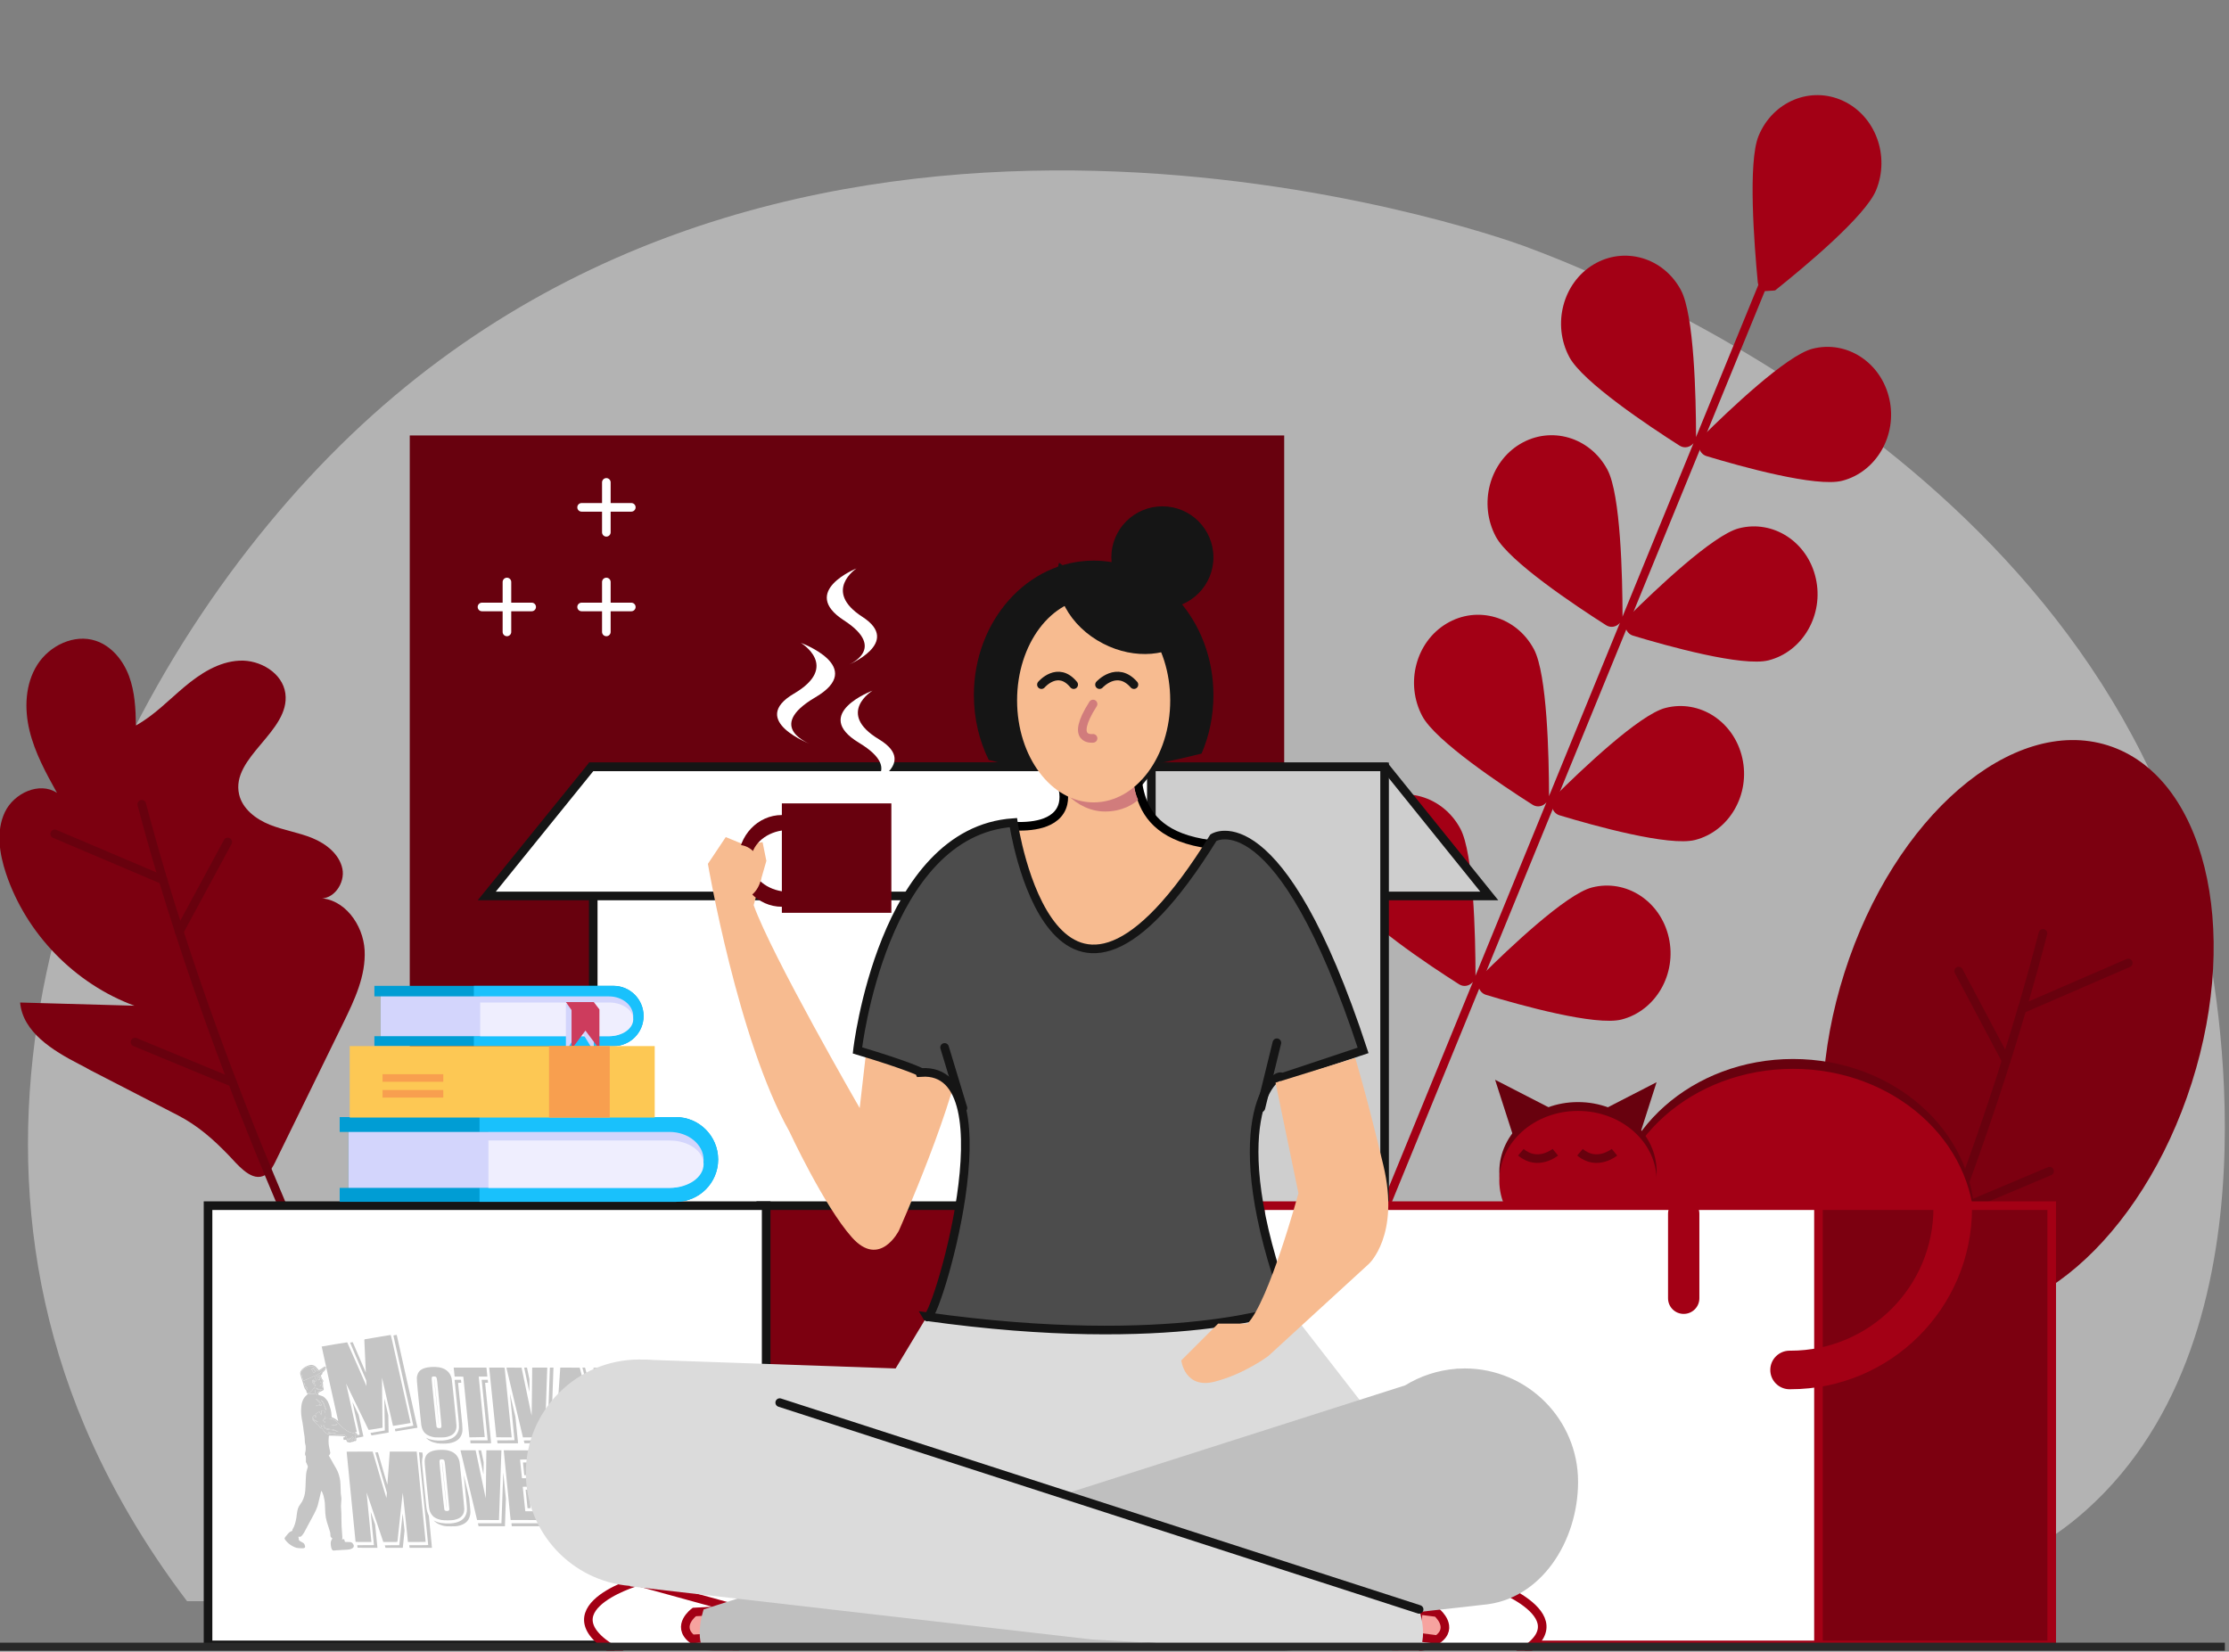
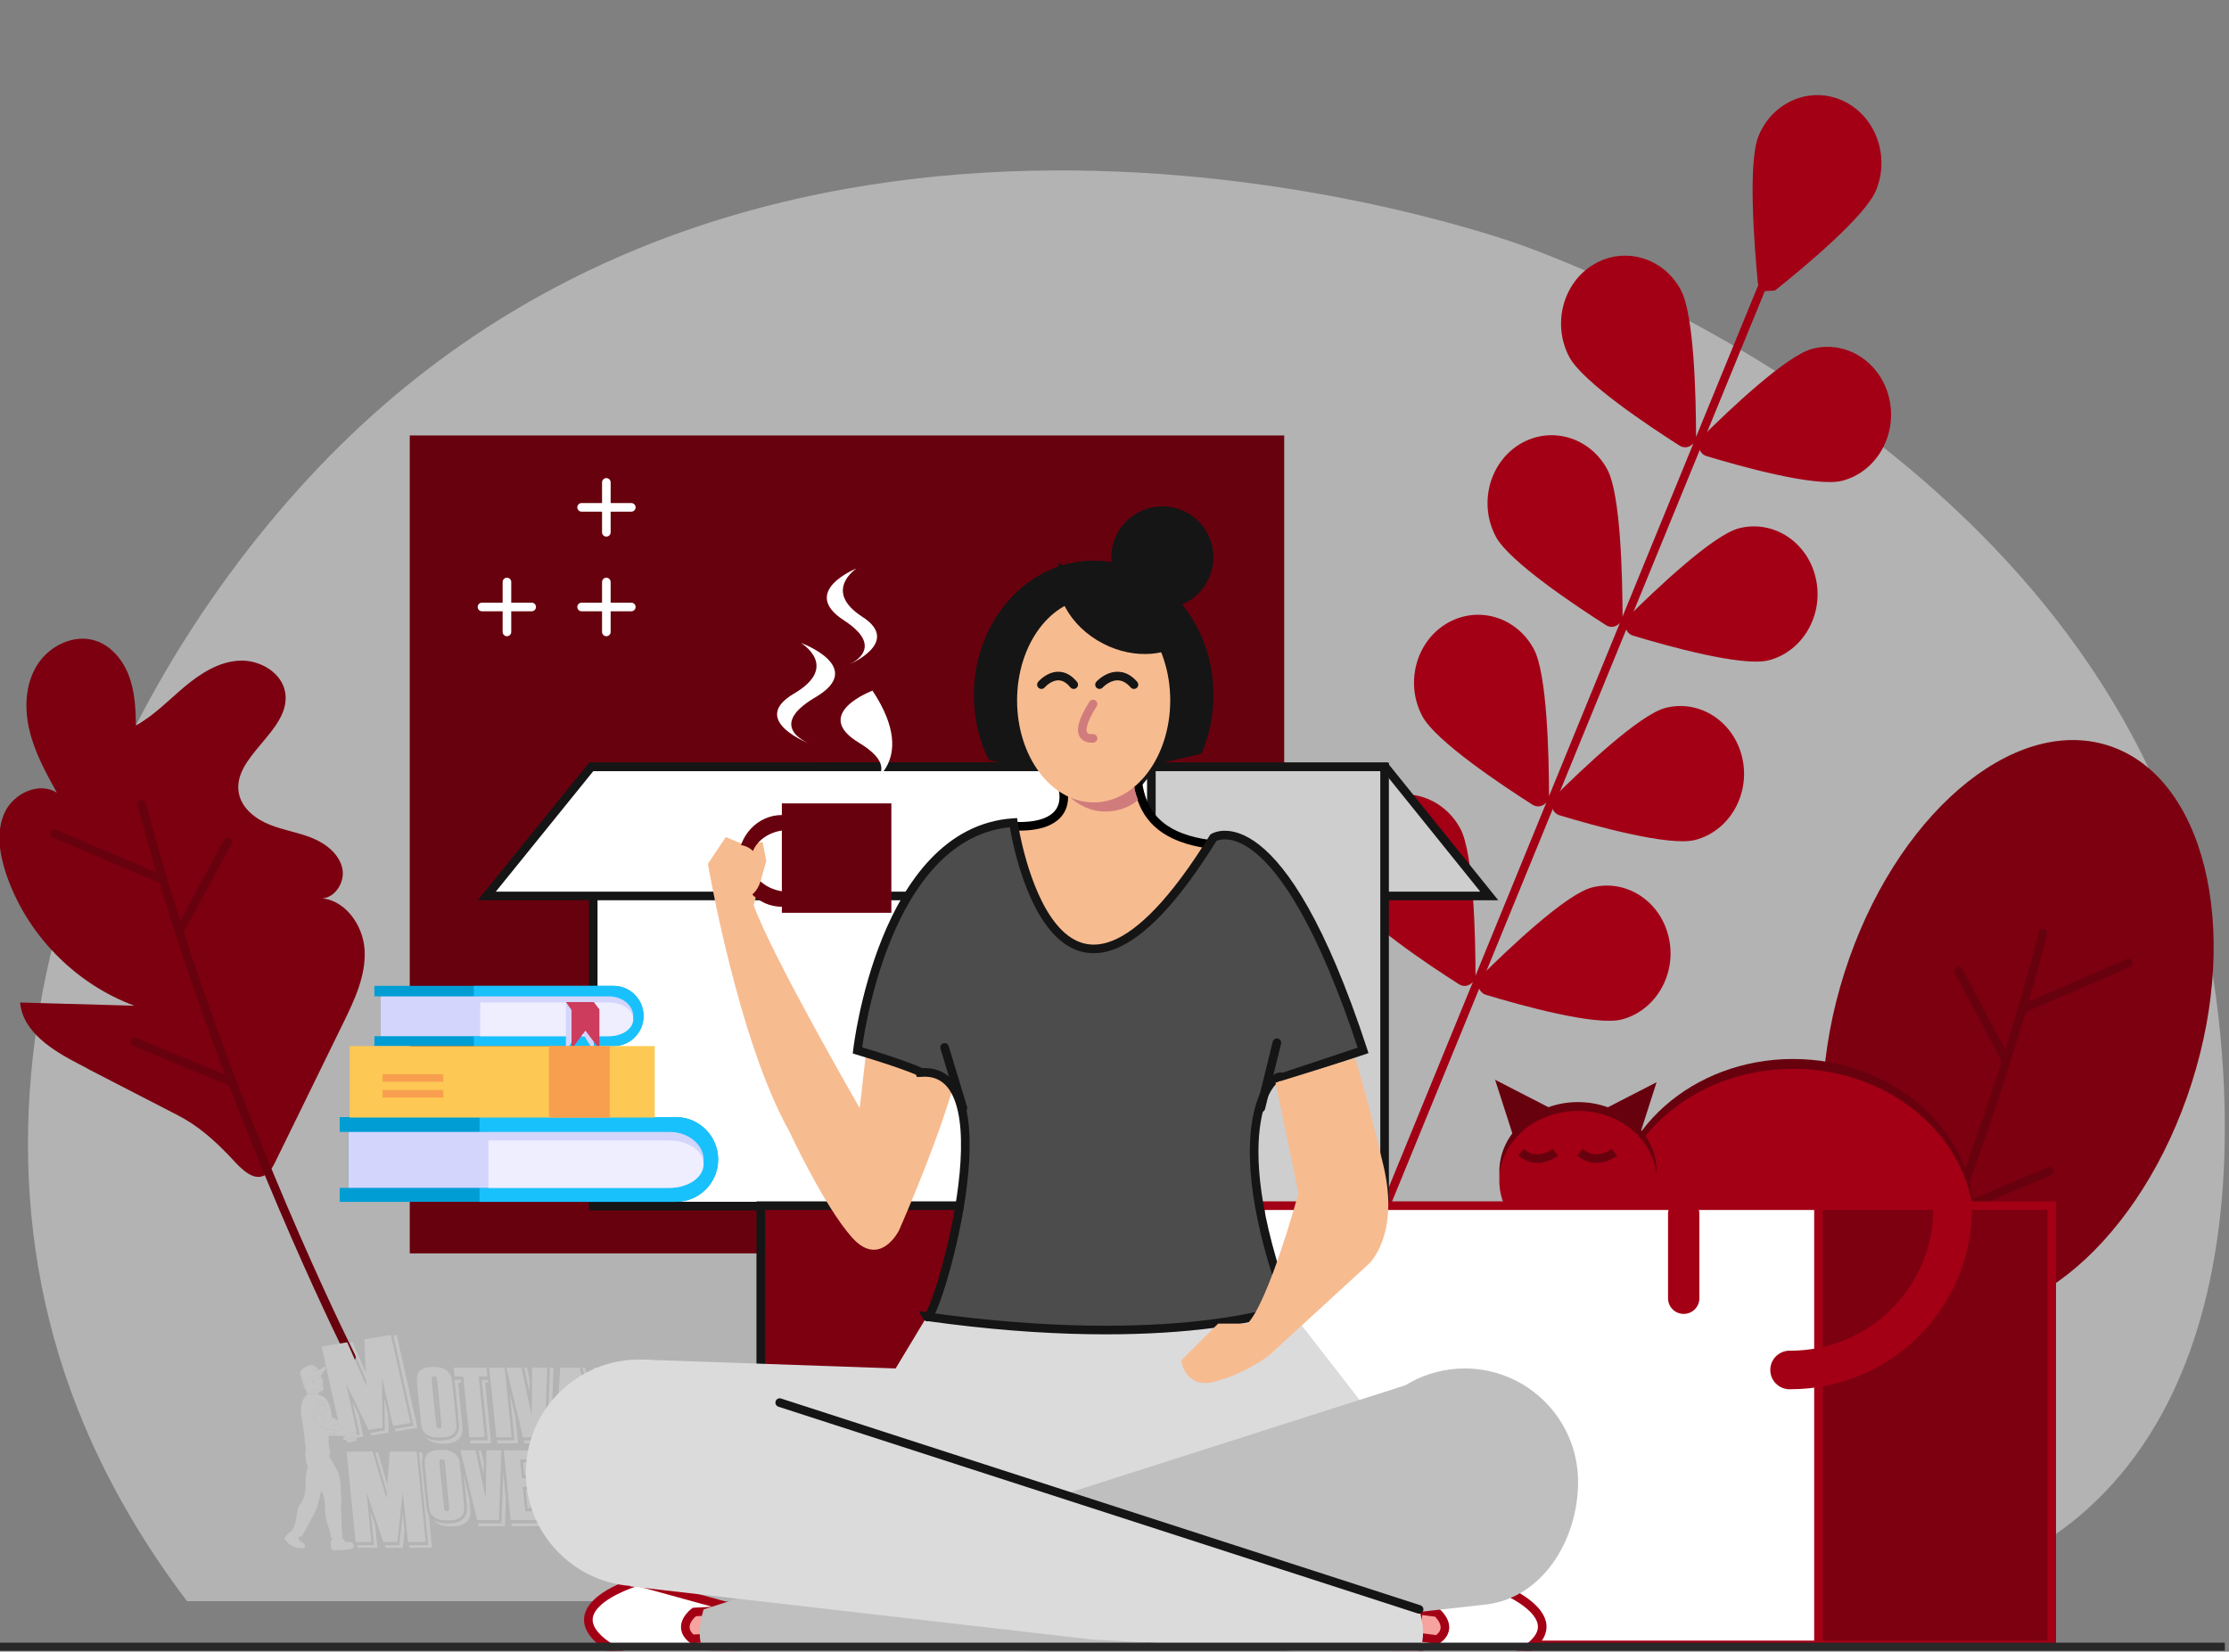
<svg xmlns="http://www.w3.org/2000/svg" width="502" height="372" viewBox="0 0 502 372" fill="none">
  <rect x="0" y="0" width="502" height="372" fill="#808080" stroke="none" />
  <g clip-path="url(#clip0_540_4112)">
    <path d="M42.123 360.636H315.713C398.337 343.65 434.173 372.13 469.966 340.008C514.61 299.953 498.686 219.964 496.671 210.464C474.381 105.677 360.144 61.634 343.169 55.389C335.003 52.398 182.529 -0.88 79.073 97.946C28.127 146.627 -16.389 237.378 19.018 321.089C24.676 334.516 32.521 348.003 42.123 360.636Z" fill="white" fill-opacity="0.4" />
    <path d="M289.216 98.079H92.286V282.304H289.216V98.079Z" fill="#68010E" />
    <path d="M136.557 142.328L136.557 131.086" stroke="white" stroke-width="1.938" stroke-miterlimit="10" stroke-linecap="round" />
    <path d="M142.179 136.707L130.985 136.707" stroke="white" stroke-width="1.938" stroke-miterlimit="10" stroke-linecap="round" />
    <path d="M114.169 142.328L114.169 131.086" stroke="white" stroke-width="1.938" stroke-miterlimit="10" stroke-linecap="round" />
    <path d="M119.742 136.707L108.548 136.707" stroke="white" stroke-width="1.938" stroke-miterlimit="10" stroke-linecap="round" />
    <path d="M130.985 114.271L142.179 114.271" stroke="white" stroke-width="1.938" stroke-miterlimit="10" stroke-linecap="round" />
    <path d="M136.557 119.892L136.557 108.649" stroke="white" stroke-width="1.938" stroke-miterlimit="10" stroke-linecap="round" />
    <path d="M17.808 239.674C11.852 236.603 5.136 232.471 4.529 225.799C13.104 226.045 21.697 226.273 30.272 226.519C16.841 221.572 5.895 210.313 1.361 196.76C-0.138 192.267 -0.934 187.206 1.095 182.923C3.125 178.639 8.892 175.966 12.838 178.582C10.353 174.108 7.849 169.54 6.654 164.574C5.44 159.589 5.667 154.054 8.399 149.732C11.131 145.41 16.727 142.7 21.583 144.33C25.15 145.524 27.749 148.746 29.058 152.272C30.367 155.798 30.556 159.627 30.613 163.399C34.692 161.143 37.955 157.712 41.521 154.717C45.087 151.722 49.242 149.031 53.909 148.803C58.556 148.557 63.641 151.571 64.266 156.177C65.424 164.764 51.898 170.507 53.852 178.942C54.611 182.202 57.627 184.496 60.738 185.747C63.849 186.998 67.245 187.491 70.337 188.761C73.448 190.031 76.426 192.381 77.109 195.66C77.792 198.94 75.023 202.863 71.703 202.295C77.489 202.276 81.814 208.247 82.118 214.028C82.421 219.79 79.822 225.268 77.28 230.462C74.017 237.153 70.735 243.825 67.472 250.517C65.841 253.853 64.21 257.208 62.559 260.544C61.8 262.079 60.947 264.259 59.182 264.904C56.318 265.965 53.264 262.022 51.575 260.278C48.047 256.62 44.594 253.549 40.06 251.199C33.459 247.787 26.857 244.394 20.236 240.982C19.44 240.508 18.624 240.091 17.808 239.674Z" fill="#7C0010" />
    <path d="M79.139 305.676C79.139 305.676 58.215 264.107 41.426 213.099C38.012 202.75 34.787 192.002 31.922 181.141" stroke="#68010E" stroke-width="1.938" stroke-miterlimit="10" stroke-linecap="round" stroke-linejoin="round" />
    <path d="M51.291 189.633L40.364 209.839" stroke="#68010E" stroke-width="1.938" stroke-miterlimit="10" stroke-linecap="round" stroke-linejoin="round" />
    <path d="M30.405 234.708L52.353 243.787" stroke="#68010E" stroke-width="1.938" stroke-miterlimit="10" stroke-linecap="round" stroke-linejoin="round" />
    <path d="M12.326 187.813L36.722 198.181" stroke="#68010E" stroke-width="1.938" stroke-miterlimit="10" stroke-linecap="round" stroke-linejoin="round" />
    <path d="M493.596 243.936C504.792 208.815 496.364 174.774 474.772 167.901C453.18 161.029 426.6 183.928 415.404 219.049C404.208 254.169 412.636 288.211 434.228 295.083C455.82 301.955 482.4 279.056 493.596 243.936Z" fill="#7C0010" />
    <path d="M413.832 334.753C413.832 334.753 434.338 293.185 450.786 242.176C454.124 231.827 457.292 221.079 460.1 210.218" stroke="#68010E" stroke-width="1.938" stroke-miterlimit="10" stroke-linecap="round" />
    <path d="M441.111 218.71L451.829 238.916" stroke="#68010E" stroke-width="1.938" stroke-miterlimit="10" stroke-linecap="round" />
    <path d="M461.58 263.785L440.086 272.846" stroke="#68010E" stroke-width="1.938" stroke-miterlimit="10" stroke-linecap="round" />
    <path d="M479.317 216.89L455.396 227.259" stroke="#68010E" stroke-width="1.938" stroke-miterlimit="10" stroke-linecap="round" />
    <path d="M384.339 102.731C392.149 105.096 409.023 109.784 414.881 108.285C422.591 106.3 427.352 98.022 425.5 89.829C423.647 81.614 415.897 76.567 408.187 78.552C402.329 80.051 389.32 92.447 383.363 98.36C381.968 99.732 382.526 102.182 384.339 102.731Z" fill="#A30015" />
    <path d="M391.631 118.991C385.774 120.49 372.764 132.886 366.807 138.799C365.413 140.172 365.971 142.621 367.783 143.17C375.593 145.535 392.468 150.223 398.325 148.724C406.035 146.739 410.797 138.461 408.944 130.268C407.111 122.053 399.341 117.006 391.631 118.991Z" fill="#A30015" />
    <path d="M375.075 159.451C369.218 160.951 356.209 173.346 350.252 179.259C348.857 180.632 349.415 183.081 351.228 183.63C359.038 185.996 375.912 190.684 381.769 189.184C389.48 187.199 394.241 178.921 392.388 170.728C390.535 162.513 382.785 157.466 375.075 159.451Z" fill="#A30015" />
    <path d="M358.519 199.891C352.662 201.39 339.652 213.786 333.695 219.698C332.301 221.071 332.859 223.521 334.672 224.07C342.481 226.435 359.356 231.123 365.213 229.624C372.923 227.639 377.685 219.361 375.832 211.167C373.979 202.953 366.229 197.906 358.519 199.891Z" fill="#A30015" />
    <path d="M399.784 65.404C406.318 60.188 420.105 48.722 422.515 42.851C425.703 35.101 422.376 26.084 415.064 22.705C407.753 19.327 399.246 22.853 396.058 30.603C393.627 36.474 395.062 54.993 395.879 63.609C395.899 63.799 395.938 63.989 395.998 64.179L381.953 98.473C381.973 98.368 381.973 98.262 381.973 98.157C381.953 89.499 381.554 70.916 378.566 65.341C374.641 57.992 365.815 55.416 358.882 59.576C351.949 63.736 349.518 73.091 353.443 80.439C356.432 86.014 371.254 95.918 378.267 100.374C379.363 101.071 380.658 100.733 381.395 99.825L365.397 138.913C365.417 138.807 365.417 138.701 365.417 138.596C365.397 129.938 364.998 111.355 362.01 105.78C358.085 98.431 349.259 95.855 342.326 100.015C335.393 104.175 332.963 113.53 336.887 120.879C339.876 126.454 354.698 136.357 361.711 140.813C362.807 141.51 364.102 141.172 364.839 140.264L348.841 179.352C348.861 179.246 348.861 179.141 348.861 179.035C348.841 170.377 348.443 151.794 345.454 146.219C341.529 138.87 332.704 136.294 325.771 140.454C318.837 144.614 316.407 153.969 320.332 161.318C323.32 166.893 338.143 176.797 345.155 181.252C346.251 181.949 347.546 181.611 348.283 180.703L332.285 219.791C332.305 219.685 332.305 219.58 332.305 219.474C332.285 210.816 331.887 192.233 328.898 186.658C324.974 179.31 316.148 176.733 309.215 180.893C302.282 185.053 299.851 194.408 303.776 201.757C306.764 207.332 321.587 217.236 328.6 221.692C329.695 222.388 330.99 222.05 331.727 221.142L305.589 284.958L306.988 286.542L397.457 65.573C397.537 65.531 399.684 65.468 399.784 65.404Z" fill="#A30015" />
    <path d="M373.083 243.75L359.007 250.99L368.948 256.677L373.083 243.75Z" fill="#68010E" />
    <path d="M403.815 310.965C426.393 310.965 444.696 294.747 444.696 274.741C444.696 254.736 426.393 238.518 403.815 238.518C381.238 238.518 362.935 254.736 362.935 274.741C362.935 294.747 381.238 310.965 403.815 310.965Z" fill="#68010E" />
    <path d="M403.815 313.182C426.393 313.182 444.696 296.965 444.696 276.959C444.696 256.953 426.393 240.736 403.815 240.736C381.238 240.736 362.935 256.953 362.935 276.959C362.935 296.965 381.238 313.182 403.815 313.182Z" fill="#A30015" />
    <path d="M336.717 243.2L350.793 250.441L340.872 256.108L336.717 243.2Z" fill="#68010E" />
    <path d="M355.384 279.613C365.17 279.613 373.102 272.586 373.102 263.918C373.102 255.25 365.17 248.223 355.384 248.223C345.599 248.223 337.666 255.25 337.666 263.918C337.666 272.586 345.599 279.613 355.384 279.613Z" fill="#68010E" />
    <path d="M355.384 281.603C365.17 281.603 373.102 274.576 373.102 265.908C373.102 257.24 365.17 250.213 355.384 250.213C345.599 250.213 337.666 257.24 337.666 265.908C337.666 274.576 345.599 281.603 355.384 281.603Z" fill="#A30015" />
    <path d="M311.98 172.725H186.283L209.711 201.802H335.408L311.98 172.725Z" fill="#CECECE" stroke="#151515" stroke-width="1.938" stroke-miterlimit="10" stroke-linecap="round" />
    <path d="M311.828 172.725H258.085V271.652H311.828V172.725Z" fill="#CECECE" stroke="#151515" stroke-width="1.938" stroke-miterlimit="10" stroke-linecap="round" />
    <path d="M259.3 172.725H133.603V271.652H259.3V172.725Z" fill="white" stroke="#151515" stroke-width="1.938" stroke-miterlimit="10" stroke-linecap="round" />
    <path d="M133.148 172.725H259.3L235.777 201.802H109.625L133.148 172.725Z" fill="white" stroke="#151515" stroke-width="1.938" stroke-miterlimit="10" stroke-linecap="round" />
    <path d="M225.077 271.557H171.334V370.484H225.077V271.557Z" fill="#7C0010" stroke="#151515" stroke-width="1.938" stroke-miterlimit="10" stroke-linecap="round" />
-     <path d="M172.549 271.557H46.852V370.484H172.549V271.557Z" fill="white" stroke="#151515" stroke-width="1.938" stroke-miterlimit="10" stroke-linecap="round" />
    <path fill-rule="evenodd" clip-rule="evenodd" d="M88.965 300.708C88.763 300.741 88.598 300.785 88.598 300.804C88.598 300.823 89.612 305.396 90.852 310.965C92.092 316.534 93.098 321.101 93.088 321.113C93.078 321.125 92.144 321.29 91.012 321.479C89.881 321.668 88.948 321.831 88.939 321.841C88.931 321.851 88.949 321.978 88.98 322.122C89.024 322.329 89.051 322.385 89.104 322.385C89.178 322.385 94.017 321.582 94.022 321.569C94.03 321.549 89.365 300.677 89.349 300.663C89.339 300.654 89.166 300.674 88.965 300.708ZM85.169 301.139C83.666 301.39 82.354 301.612 82.251 301.631C82.066 301.666 82.066 301.666 82.056 301.835C82.051 301.927 82.126 303.609 82.224 305.572C82.322 307.534 82.398 309.144 82.394 309.149C82.386 309.158 81.843 307.9 80.298 304.302L79.436 302.292L79.149 302.341C78.991 302.368 78.855 302.399 78.847 302.409C78.838 302.419 79.651 304.335 80.653 306.667L82.476 310.906L82.513 311.541C82.532 311.891 82.543 312.183 82.537 312.191C82.53 312.199 81.561 309.989 80.383 307.28C79.206 304.571 78.222 302.345 78.197 302.334C78.142 302.309 72.483 303.247 72.45 303.286C72.434 303.306 75.524 317.277 76.101 319.792L76.17 320.094L75.932 319.88C75.672 319.647 75.236 319.39 74.92 319.282C74.698 319.207 74.676 319.167 74.675 318.842C74.674 318.495 74.563 317.76 74.454 317.379C74.251 316.673 73.986 315.945 73.828 315.662C73.628 315.304 73.139 314.756 72.864 314.583C72.745 314.508 72.457 314.393 72.207 314.321C71.962 314.25 71.738 314.164 71.709 314.13C71.665 314.078 71.664 314.039 71.702 313.878C71.727 313.773 71.775 313.658 71.809 313.621C71.843 313.585 72.069 313.471 72.31 313.367C72.726 313.189 72.831 313.127 72.893 313.028C72.943 312.948 72.92 312.75 72.837 312.552C72.776 312.408 72.757 312.304 72.769 312.178C72.777 312.082 72.766 311.963 72.744 311.914C72.716 311.854 72.715 311.799 72.738 311.747C72.763 311.693 72.758 311.635 72.722 311.552C72.653 311.396 72.656 311.345 72.742 311.254C72.866 311.121 72.836 310.929 72.661 310.745C72.484 310.559 72.422 310.447 72.421 310.313C72.42 310.26 72.379 310.123 72.33 310.008C72.281 309.894 72.24 309.79 72.24 309.778C72.24 309.766 72.304 309.718 72.382 309.671C72.543 309.574 72.598 309.478 72.598 309.297C72.598 309.19 72.634 309.141 72.828 308.977C73.121 308.731 73.296 308.487 73.37 308.227C73.423 308.037 73.423 308.011 73.371 307.916C73.248 307.696 73.148 307.726 72.525 308.172C72.067 308.5 71.852 308.622 71.782 308.594C71.749 308.58 71.665 308.483 71.596 308.377C71.413 308.095 71.037 307.73 70.791 307.595C70.353 307.355 69.938 307.357 69.3 307.602C68.535 307.897 67.907 308.414 67.684 308.932C67.564 309.212 67.571 309.33 67.743 309.937C67.832 310.251 67.963 310.657 68.034 310.837C68.104 311.018 68.193 311.309 68.231 311.485C68.269 311.66 68.369 312.012 68.454 312.267C68.579 312.645 68.639 312.767 68.777 312.929C68.965 313.149 69.019 313.277 69.019 313.497C69.019 313.62 69.039 313.658 69.144 313.731C69.351 313.875 69.314 314.03 69.019 314.264C68.742 314.483 68.369 314.983 68.223 315.332C67.948 315.989 67.856 316.471 67.816 317.45C67.78 318.358 67.843 318.945 68.138 320.463C68.188 320.719 68.253 321.142 68.284 321.403C68.314 321.664 68.364 322.092 68.395 322.353C68.425 322.615 68.488 323.009 68.534 323.23C68.596 323.526 68.623 323.802 68.637 324.286C68.653 324.853 68.669 324.989 68.756 325.3C68.847 325.626 68.855 325.709 68.85 326.208C68.846 326.64 68.829 326.81 68.771 327.007C68.656 327.395 68.677 327.72 68.828 327.899C68.886 327.967 68.894 328.053 68.894 328.634V329.292L69.046 329.584C69.129 329.745 69.231 329.983 69.272 330.112C69.355 330.37 69.36 330.324 69.168 330.939C68.931 331.7 68.906 331.966 68.805 334.783C68.757 336.117 68.65 336.727 68.303 337.616C68.12 338.087 67.965 338.36 67.615 338.831C67.153 339.452 66.972 339.978 66.854 341.035C66.724 342.208 66.51 343.137 66.207 343.849C66.121 344.053 66 344.286 65.939 344.368C65.856 344.479 65.831 344.549 65.84 344.647C65.851 344.771 65.841 344.783 65.659 344.859C65.276 345.019 65.132 345.132 64.746 345.574C64.276 346.111 64.08 346.393 64.08 346.532C64.08 346.676 64.607 347.312 65.002 347.645C65.485 348.051 66.218 348.461 66.706 348.598C67.035 348.69 68.064 348.757 68.342 348.705C68.743 348.63 68.809 348.436 68.609 347.916C68.503 347.639 68.369 347.522 67.888 347.285C67.665 347.175 67.452 347.039 67.39 346.967C67.297 346.858 67.283 346.81 67.28 346.599C67.278 346.466 67.256 346.305 67.23 346.241C67.203 346.177 67.192 346.113 67.204 346.099C67.216 346.085 67.305 346.096 67.402 346.123C67.644 346.192 67.785 346.115 68.084 345.755C68.37 345.41 68.598 345.019 69.269 343.717C69.551 343.171 70.041 342.259 70.358 341.69C71.008 340.523 71.367 339.722 71.588 338.944C71.671 338.653 71.867 337.846 72.025 337.149C72.184 336.452 72.321 335.855 72.331 335.823C72.362 335.721 72.475 335.883 72.647 336.277C72.822 336.678 72.895 336.949 73.058 337.803C73.156 338.317 73.171 338.49 73.206 339.556C73.274 341.636 73.335 341.969 74.03 344.077C74.379 345.133 74.379 345.135 74.405 345.619C74.434 346.151 74.454 346.203 74.679 346.339C74.75 346.382 74.817 346.444 74.828 346.477C74.839 346.509 74.793 346.627 74.726 346.737C74.535 347.055 74.477 347.279 74.48 347.688C74.484 348.1 74.597 348.671 74.729 348.939C74.781 349.044 74.867 349.142 74.945 349.186C75.067 349.254 75.108 349.254 75.653 349.188C75.971 349.149 76.731 349.101 77.341 349.081C78.655 349.037 79.001 348.97 79.424 348.678C79.785 348.428 79.767 347.971 79.382 347.571C79.163 347.344 79.014 347.308 78.297 347.308C77.693 347.308 77.692 347.308 77.653 347.206C77.631 347.15 77.603 347.031 77.589 346.942C77.551 346.694 77.524 346.674 77.222 346.674H76.951L77.035 346.583C77.113 346.496 77.117 346.47 77.096 346.128C76.994 344.441 76.959 343.942 76.928 343.754C76.909 343.634 76.893 342.888 76.893 342.096C76.893 341.107 76.876 340.482 76.84 340.105C76.773 339.406 76.773 338.986 76.84 338.462C76.914 337.88 76.907 337.351 76.819 336.916C76.758 336.618 76.74 336.33 76.714 335.221C76.679 333.72 76.623 333.265 76.358 332.311C76.138 331.52 75.978 331.185 75.126 329.738C74.915 329.379 74.66 328.923 74.559 328.724C74.459 328.525 74.3 328.247 74.208 328.106L74.039 327.85L74.174 327.705C74.257 327.616 74.327 327.489 74.355 327.377C74.404 327.18 74.412 327.233 74.175 326.156C74.024 325.466 73.98 324.971 74.005 324.226C74.033 323.43 74.053 323.333 74.194 323.342C74.251 323.346 74.967 323.369 75.784 323.392C77.188 323.433 77.597 323.473 77.708 323.578C77.792 323.658 77.752 323.69 77.537 323.719C77.418 323.735 77.315 323.76 77.308 323.774C77.3 323.788 77.321 323.92 77.353 324.067L77.412 324.334L77.627 324.303C77.985 324.252 77.967 324.244 78.045 324.488C78.084 324.61 78.151 324.736 78.194 324.767C78.237 324.798 78.409 324.848 78.577 324.877C78.867 324.928 78.891 324.926 79.032 324.84C79.128 324.782 79.249 324.75 79.371 324.75C79.517 324.75 79.584 324.727 79.667 324.648C79.757 324.563 79.802 324.55 79.94 324.569C80.079 324.588 80.119 324.577 80.186 324.498C80.256 324.415 80.264 324.369 80.251 324.133C80.243 323.985 80.246 323.862 80.256 323.86C80.984 323.746 81.849 323.573 81.846 323.544C81.843 323.522 81.596 322.402 81.297 321.054L80.753 318.604L80.068 317.181C79.692 316.398 79.38 315.762 79.375 315.767C79.371 315.772 79.584 316.745 79.849 317.93C80.114 319.114 80.437 320.558 80.567 321.139C80.696 321.72 80.849 322.395 80.906 322.638C80.963 322.882 81.009 323.095 81.009 323.111C81.01 323.127 80.933 323.152 80.84 323.167C80.746 323.181 80.625 323.203 80.571 323.215C80.486 323.234 80.473 323.223 80.473 323.133C80.473 322.978 80.344 322.816 80.175 322.758C80.093 322.73 79.996 322.684 79.959 322.656C79.903 322.611 79.927 322.6 80.129 322.574C80.259 322.558 80.365 322.538 80.365 322.531C80.365 322.524 80.324 322.341 80.273 322.124C80.007 320.984 77.932 311.633 77.94 311.61C77.945 311.595 79.077 313.92 80.455 316.777C81.833 319.634 82.976 321.998 82.996 322.029C83.026 322.076 83.3 322.042 84.589 321.829C85.445 321.688 86.149 321.57 86.152 321.566C86.156 321.563 86.127 319.175 86.089 316.259C86.05 313.344 86.023 310.812 86.029 310.632L86.038 310.306L86.3 311.456C86.444 312.089 86.997 314.526 87.529 316.872C88.062 319.219 88.504 321.147 88.511 321.156C88.528 321.177 92.434 320.532 92.458 320.505C92.467 320.494 92.41 320.214 92.331 319.883C92.252 319.551 91.256 315.094 90.116 309.976C88.208 301.405 88.039 300.673 87.972 300.677C87.933 300.679 86.671 300.887 85.169 301.139ZM70.605 307.779C70.723 307.839 70.77 307.885 70.757 307.926C70.746 307.96 70.754 308.025 70.776 308.071C70.813 308.153 70.811 308.154 70.72 308.083C70.652 308.03 70.615 308.023 70.587 308.057C70.539 308.113 70.583 308.197 70.846 308.551C71.113 308.91 71.13 308.921 71.267 308.818C71.33 308.771 71.381 308.719 71.381 308.702C71.381 308.685 71.277 308.523 71.149 308.341C71.021 308.16 70.916 308.002 70.916 307.992C70.916 307.932 71.246 308.298 71.428 308.56C71.663 308.898 71.722 308.925 71.967 308.804C72.121 308.728 72.645 308.367 72.927 308.143C73.04 308.054 73.148 307.981 73.169 307.981C73.276 307.981 73.135 308.352 72.95 308.557C72.665 308.875 71.846 309.415 71.106 309.772C70.888 309.878 70.196 310.191 69.569 310.467C68.942 310.744 68.403 310.983 68.371 310.998C68.327 311.02 68.296 310.971 68.233 310.781C68.051 310.232 67.802 309.306 67.802 309.179C67.802 309.018 67.989 308.72 68.256 308.457C68.604 308.113 69.252 307.774 69.728 307.686C70.011 307.634 70.4 307.675 70.605 307.779ZM97.009 307.897C95.764 307.992 94.886 308.327 94.409 308.89C94.209 309.126 94.046 309.466 93.944 309.862C93.812 310.373 93.841 310.807 94.354 315.922C94.614 318.512 94.85 320.786 94.88 320.975C95.128 322.56 95.962 323.364 97.707 323.702C97.898 323.739 98.343 323.757 99.049 323.756C100.185 323.755 100.468 323.72 101.125 323.498C102.241 323.121 102.807 322.334 102.807 321.162C102.807 320.696 101.825 310.978 101.735 310.547C101.536 309.605 100.998 308.858 100.192 308.406C99.422 307.974 98.319 307.798 97.009 307.897ZM102.284 309.037L102.39 310.05H103.368C104.169 310.05 104.347 310.061 104.347 310.108C104.347 310.181 105.663 323.366 105.691 323.576L105.712 323.733L107.437 323.708C108.385 323.694 109.166 323.678 109.172 323.672C109.182 323.662 107.88 310.568 107.833 310.209L107.812 310.05H108.787H109.761L109.741 309.871C109.729 309.772 109.684 309.316 109.639 308.857L109.558 308.023H105.868H102.177L102.284 309.037ZM110.182 308.118C110.183 308.17 110.542 311.701 110.98 315.964L111.776 323.716L113.502 323.727L115.228 323.738L115.228 323.642C115.228 323.59 114.873 320.083 114.44 315.85C114.007 311.618 113.653 308.125 113.653 308.089C113.653 308.03 113.464 308.023 111.917 308.023H110.181L110.182 308.118ZM114.061 308.096C114.087 308.199 117.68 323.335 117.731 323.557L117.772 323.737H120.24H122.708L122.708 323.621C122.709 323.557 122.829 320.092 122.977 315.922C123.124 311.752 123.245 308.268 123.245 308.181L123.245 308.023H121.551H119.857L119.811 312.891C119.786 315.569 119.755 318.004 119.742 318.303L119.72 318.846L118.592 313.445L117.464 308.044L115.753 308.033C114.133 308.023 114.042 308.026 114.061 308.096ZM118.055 308.037C118.055 308.093 119.173 313.384 119.199 313.451C119.219 313.504 119.233 313 119.235 312.099L119.238 310.663L118.961 309.343L118.685 308.023H118.37C118.197 308.023 118.055 308.029 118.055 308.037ZM123.838 308.076C123.831 308.105 123.702 311.75 123.551 316.175C123.399 320.601 123.269 324.265 123.26 324.317L123.244 324.412L120.601 324.423L117.959 324.434L118.035 324.751L118.111 325.067L121.07 325.078L124.029 325.089L124.047 324.951C124.057 324.876 124.187 321.231 124.336 316.851C124.486 312.472 124.618 308.694 124.63 308.456L124.652 308.023H124.252C123.962 308.023 123.848 308.037 123.838 308.076ZM126.165 308.265C126.153 308.399 125.918 311.816 125.643 315.859C125.368 319.901 125.133 323.328 125.121 323.473L125.098 323.738L126.811 323.727L128.525 323.716L128.584 321.751C128.617 320.671 128.645 319.725 128.647 319.65L128.65 319.513H129.505H130.36L130.436 319.84C130.477 320.02 130.694 320.966 130.918 321.941L131.324 323.716L133.012 323.727C134.602 323.737 134.699 323.733 134.697 323.663C134.696 323.622 133.765 320.091 132.628 315.816L130.562 308.044L128.374 308.033L126.187 308.022L126.165 308.265ZM131.21 308.202C131.374 308.788 135.486 324.336 135.486 324.371C135.486 324.398 134.795 324.413 133.497 324.413C131.62 324.413 131.51 324.417 131.527 324.487C131.537 324.527 131.563 324.646 131.585 324.751C131.607 324.855 131.633 324.974 131.643 325.015C131.66 325.084 131.802 325.088 133.972 325.088H136.282L136.261 324.993C136.242 324.903 132.316 310.093 131.939 308.688L131.761 308.023H131.46H131.16L131.21 308.202ZM133.661 308.071C133.661 308.148 133.841 309.851 133.86 309.955L133.877 310.05H134.84H135.802L135.823 310.209C135.835 310.296 136.144 313.371 136.51 317.041C136.876 320.712 137.178 323.719 137.182 323.724C137.186 323.728 137.965 323.721 138.915 323.707L140.641 323.681V323.588C140.641 323.486 139.329 310.355 139.3 310.167L139.282 310.05H140.258H141.234L141.135 309.089C141.081 308.561 141.036 308.105 141.036 308.076C141.034 308.002 133.661 307.998 133.661 308.071ZM141.727 308.16C141.738 308.236 142.087 311.747 142.502 315.964C142.917 320.181 143.264 323.655 143.272 323.684C143.284 323.726 143.999 323.737 146.688 323.737C149.386 323.737 150.09 323.726 150.09 323.684C150.091 323.609 149.912 321.919 149.891 321.804L149.874 321.709H148.218H146.563L146.285 319.016C146.132 317.535 146.007 316.3 146.008 316.27C146.009 316.229 146.332 316.218 147.499 316.218H148.988L148.969 316.08C148.959 316.005 148.913 315.577 148.869 315.13L148.787 314.317H147.309C146.496 314.317 145.831 314.307 145.831 314.296C145.831 314.284 145.734 313.342 145.616 312.201C145.498 311.061 145.401 310.11 145.401 310.089C145.401 310.066 146.077 310.05 147.05 310.05C148.603 310.05 148.698 310.046 148.681 309.976C148.671 309.936 148.627 309.48 148.582 308.963L148.501 308.023H145.104H141.706L141.727 308.16ZM149.076 308.181C149.086 308.268 149.435 311.797 149.853 316.024L150.612 323.708L152.991 323.7C155.42 323.692 155.902 323.667 156.38 323.523C157.343 323.233 157.983 322.587 158.236 321.649C158.391 321.076 158.384 320.947 157.944 316.471C157.632 313.294 157.392 311.214 157.281 310.728C156.948 309.272 155.749 308.332 153.885 308.066C153.708 308.041 152.642 308.023 151.32 308.023H149.059L149.076 308.181ZM70.386 308.204C70.361 308.238 70.36 308.281 70.381 308.32C70.438 308.427 70.418 308.45 70.327 308.379C70.237 308.309 70.164 308.326 70.164 308.417C70.164 308.469 70.61 309.16 70.678 309.213C70.722 309.247 70.878 309.12 70.879 309.047C70.88 309.018 70.912 308.994 70.952 308.994C70.991 308.994 71.023 308.978 71.023 308.957C71.023 308.922 70.46 308.15 70.435 308.15C70.429 308.15 70.407 308.174 70.386 308.204ZM101.588 308.756C101.635 308.817 101.681 308.859 101.69 308.849C101.715 308.819 101.663 308.744 101.58 308.693C101.505 308.647 101.505 308.65 101.588 308.756ZM157.172 309.102C157.651 309.746 157.846 310.356 158.019 311.758C158.322 314.201 158.904 320.196 158.906 320.885C158.909 322.424 158.098 323.632 156.726 324.132C156.046 324.38 156.24 324.373 149.58 324.4L143.469 324.425L143.485 324.514C143.493 324.563 143.51 324.713 143.523 324.847L143.545 325.092L150.066 325.077C156.555 325.062 156.588 325.061 156.98 324.971C157.616 324.825 158.018 324.643 158.453 324.303C159.221 323.703 159.682 322.702 159.682 321.64C159.682 320.576 158.8 311.996 158.61 311.217C158.406 310.38 157.915 309.607 157.248 309.078L157.016 308.893L157.172 309.102ZM72 309.797C72.117 309.906 72.24 310.207 72.24 310.384C72.24 310.496 72.277 310.564 72.437 310.746C72.546 310.868 72.634 310.985 72.634 311.004C72.634 311.085 72.4 311.318 72.319 311.318C72.243 311.318 72.236 311.304 72.257 311.201C72.28 311.091 72.278 311.089 72.218 311.159C72.167 311.217 72.162 311.255 72.19 311.349C72.219 311.444 72.244 311.463 72.327 311.453C72.429 311.44 72.562 311.542 72.562 311.633C72.562 311.734 72.326 311.947 72.16 311.996C72.066 312.023 71.99 312.063 71.99 312.083C71.99 312.151 72.223 312.121 72.367 312.035C72.561 311.918 72.613 311.95 72.587 312.174C72.572 312.311 72.588 312.408 72.658 312.594C72.794 312.952 72.771 312.983 72.392 312.95C71.902 312.908 71.246 312.736 71.145 312.623C71.059 312.528 71.059 312.528 71.059 312.617C71.059 312.804 71.185 312.861 71.98 313.031C72.313 313.103 72.361 313.143 72.178 313.196C72.124 313.211 71.986 313.274 71.871 313.334C71.637 313.457 71.54 313.621 71.501 313.958C71.477 314.162 71.466 314.169 71.269 314.105C71.117 314.055 71.118 314.059 71.054 313.398C71.029 313.137 70.998 312.923 70.986 312.923C70.973 312.923 70.953 313.153 70.941 313.435C70.929 313.717 70.913 313.954 70.906 313.963C70.899 313.971 70.757 313.958 70.591 313.933C70.258 313.882 69.941 313.905 69.598 314.006C69.474 314.042 69.366 314.064 69.358 314.055C69.35 314.045 69.359 313.967 69.38 313.881C69.415 313.731 69.421 313.725 69.58 313.725C69.724 313.725 69.759 313.706 69.873 313.561C69.945 313.471 70.052 313.368 70.111 313.333C70.17 313.298 70.307 313.145 70.415 312.993C70.55 312.803 70.631 312.724 70.672 312.738C70.75 312.764 70.831 312.618 70.864 312.395C70.899 312.161 70.936 312.092 71.04 312.061C71.09 312.046 71.131 312.005 71.131 311.969C71.131 311.922 71.115 311.915 71.071 311.944C70.967 312.013 70.801 311.919 70.585 311.667C70.337 311.377 70.28 311.206 70.35 310.959C70.428 310.679 70.615 310.702 70.876 311.025C71.069 311.264 71.11 311.253 71.15 310.954C71.174 310.783 71.153 310.737 70.871 310.315C70.847 310.278 70.856 310.254 70.903 310.234C70.94 310.218 71.051 310.145 71.15 310.071C71.26 309.988 71.396 309.928 71.503 309.914C71.598 309.901 71.718 309.852 71.77 309.804C71.889 309.695 71.89 309.695 72 309.797ZM71.806 310.087C71.625 310.223 71.417 310.499 71.417 310.605C71.417 310.643 71.441 310.686 71.471 310.699C71.5 310.713 71.525 310.753 71.525 310.788C71.525 310.839 71.57 310.853 71.735 310.853C71.981 310.853 72.026 310.809 72.022 310.575C72.02 310.484 72.028 310.33 72.039 310.234C72.068 309.976 72.006 309.937 71.806 310.087ZM153.179 310.034C153.616 310.15 153.783 310.376 153.848 310.947C153.867 311.116 154.076 313.222 154.313 315.626C154.549 318.031 154.766 320.217 154.795 320.484C154.86 321.096 154.834 321.295 154.662 321.481C154.535 321.618 154.289 321.709 154.046 321.709C153.935 321.709 153.924 321.697 153.905 321.551C153.893 321.464 153.626 318.893 153.311 315.838C152.997 312.782 152.73 310.211 152.718 310.124C152.697 309.97 152.699 309.966 152.809 309.966C152.871 309.966 153.037 309.997 153.179 310.034ZM98.182 310.119C98.376 310.287 98.395 310.391 98.599 312.462C99.335 319.92 99.458 321.27 99.411 321.403C99.341 321.601 99.166 321.681 98.856 321.658C98.548 321.634 98.398 321.549 98.32 321.354C98.255 321.193 97.271 311.594 97.234 310.76C97.204 310.09 97.273 309.999 97.788 310.022C98.015 310.032 98.107 310.055 98.182 310.119ZM71.918 310.733C71.918 310.752 71.862 310.768 71.793 310.768C71.652 310.768 71.641 310.746 71.727 310.634C71.783 310.562 71.791 310.561 71.852 310.627C71.889 310.666 71.918 310.713 71.918 310.733ZM97.799 310.749C97.798 310.796 97.997 312.839 98.242 315.29C98.824 321.1 98.811 320.981 98.826 320.899C98.844 320.796 97.872 310.847 97.834 310.747C97.802 310.663 97.801 310.663 97.799 310.749ZM134.078 310.927C134.089 311.037 134.11 311.194 134.123 311.275L134.147 311.423L134.751 311.435L135.354 311.446L135.331 311.125C135.318 310.948 135.299 310.786 135.288 310.765C135.277 310.744 134.995 310.726 134.662 310.726H134.056L134.078 310.927ZM139.961 310.8C139.961 310.841 140.266 313.906 140.637 317.612C141.009 321.317 141.309 324.355 141.303 324.363C141.296 324.37 140.411 324.388 139.336 324.401L137.38 324.426L137.404 324.726C137.418 324.89 137.435 325.039 137.444 325.057C137.452 325.074 138.497 325.088 139.766 325.088H142.072L142.071 324.951C142.07 324.876 141.768 321.811 141.399 318.14L140.729 311.465L141.1 311.453L141.472 311.441L141.448 311.2C141.436 311.067 141.416 310.906 141.406 310.842L141.387 310.726H140.674C140.018 310.726 139.961 310.732 139.961 310.8ZM102.378 310.822C102.378 310.893 103.012 317.195 103.223 319.217C103.454 321.435 103.429 321.937 103.054 322.691C102.517 323.77 101.409 324.338 99.617 324.452C98.278 324.537 97.056 324.354 96.21 323.942L95.957 323.819L96.04 323.924C96.184 324.105 96.618 324.423 96.95 324.592C97.352 324.797 97.959 324.983 98.523 325.075C99.123 325.172 100.512 325.173 101.11 325.075C102.777 324.804 103.724 324.064 104.066 322.765C104.139 322.488 104.149 322.365 104.147 321.794C104.145 321.247 104.1 320.701 103.869 318.478C103.516 315.078 103.166 311.614 103.166 311.518C103.165 311.453 103.206 311.444 103.527 311.444H103.888L103.865 311.223C103.852 311.101 103.833 310.949 103.823 310.885L103.804 310.768H103.091C102.537 310.768 102.378 310.781 102.378 310.822ZM109.149 317.496C109.519 321.195 109.821 324.265 109.822 324.318L109.823 324.413H107.872H105.921L105.922 324.529C105.922 324.593 105.932 324.745 105.945 324.867L105.967 325.088H108.289C110.122 325.088 110.61 325.077 110.61 325.036C110.61 324.976 109.3 311.85 109.269 311.604L109.25 311.448L109.581 311.435L109.912 311.423L109.904 311.275C109.9 311.194 109.887 311.047 109.875 310.948L109.854 310.768H109.166H108.477L109.149 317.496ZM146.081 310.853C146.081 310.961 146.328 313.421 146.351 313.546C146.368 313.636 146.385 313.641 146.708 313.641C146.956 313.641 147.047 313.627 147.047 313.588C147.047 313.559 146.998 313.079 146.94 312.522C146.881 311.964 146.833 311.493 146.833 311.476C146.833 311.459 147.28 311.444 147.827 311.444H148.822L148.789 311.106L148.755 310.768H147.418C146.107 310.768 146.081 310.77 146.081 310.853ZM70.553 310.884C70.52 310.893 70.474 310.955 70.451 311.022C70.383 311.214 70.492 311.435 70.724 311.582C70.872 311.675 70.912 311.686 70.928 311.638C70.941 311.597 70.899 311.555 70.797 311.507C70.648 311.436 70.648 311.435 70.728 311.371C70.905 311.231 70.76 310.828 70.553 310.884ZM70.731 311.154C70.723 311.221 70.696 311.254 70.648 311.254C70.554 311.254 70.532 311.107 70.615 311.035C70.695 310.966 70.747 311.02 70.731 311.154ZM68.669 311.758C68.74 312.015 68.734 312.082 68.647 311.997C68.583 311.935 68.487 311.613 68.509 311.537C68.54 311.43 68.603 311.516 68.669 311.758ZM68.974 312.396C69.077 312.477 69.188 312.592 69.22 312.65C69.279 312.756 69.298 312.945 69.255 312.996C69.225 313.032 68.849 312.597 68.784 312.45C68.675 312.206 68.72 312.193 68.974 312.396ZM129.398 315.25C129.656 316.379 129.867 317.315 129.867 317.33C129.867 317.346 129.609 317.358 129.294 317.358H128.722L128.722 316.967C128.723 316.753 128.747 315.788 128.775 314.824C128.804 313.86 128.829 313.014 128.831 312.944C128.835 312.777 128.825 312.737 129.398 315.25ZM114.839 314C114.838 314.046 115.076 316.394 115.367 319.217C115.658 322.04 115.89 324.363 115.882 324.381C115.874 324.398 114.989 324.413 113.915 324.413H111.962L111.986 324.613C111.999 324.724 112.019 324.876 112.03 324.951L112.05 325.088H114.369C116.559 325.088 116.688 325.084 116.675 325.015C116.668 324.974 116.531 323.629 116.37 322.026L116.078 319.111L115.473 316.556C114.812 313.766 114.84 313.879 114.839 314ZM86.561 315.288C86.56 315.439 86.583 316.894 86.611 318.52C86.64 320.146 86.664 321.639 86.664 321.837L86.665 322.198L85.064 322.463C84.184 322.608 83.456 322.737 83.446 322.748C83.437 322.759 83.481 322.892 83.544 323.044C83.632 323.254 83.674 323.315 83.722 323.299C83.756 323.288 84.621 323.141 85.645 322.973C86.668 322.805 87.511 322.663 87.517 322.658C87.523 322.652 87.51 321.776 87.487 320.71L87.447 318.773L87.033 316.999C86.806 316.023 86.607 315.177 86.591 315.119C86.572 315.044 86.563 315.092 86.561 315.288ZM71.52 315.256C71.743 315.354 72.043 315.688 72.273 316.096C72.423 316.36 72.452 316.485 72.377 316.539C72.328 316.575 71.506 316.678 71.274 316.677L71.113 316.676L71.265 316.596C71.349 316.553 71.518 316.495 71.641 316.469C72.005 316.392 72.133 316.344 72.133 316.287C72.133 316.143 71.634 315.574 71.229 315.256C71.155 315.198 71.095 315.142 71.095 315.132C71.095 315.101 71.312 315.165 71.52 315.256ZM72.725 315.694C72.878 315.875 72.918 315.968 73.061 316.479C73.124 316.703 73.201 316.912 73.232 316.943C73.325 317.033 73.42 317.323 73.421 317.517C73.421 317.615 73.409 317.696 73.394 317.696C73.379 317.696 73.328 317.55 73.281 317.371C73.234 317.193 73.158 316.981 73.112 316.901C73.066 316.821 73.028 316.722 73.028 316.681C73.028 316.515 72.734 315.923 72.509 315.636C72.381 315.473 72.276 315.327 72.276 315.312C72.276 315.268 72.591 315.535 72.725 315.694ZM146.671 317.031C146.689 317.153 147.083 320.962 147.083 321.013C147.083 321.024 147.241 321.033 147.434 321.033H147.784L147.614 319.418C147.521 318.529 147.444 317.749 147.443 317.686L147.441 317.569H148.431H149.42L149.397 317.31C149.384 317.167 149.374 317.015 149.374 316.972C149.374 316.897 149.314 316.894 148.012 316.894H146.651L146.671 317.031ZM73.079 317.794C73.264 318.08 73.325 318.314 73.3 318.642C73.243 319.391 73.245 319.38 73.113 319.454C73.047 319.491 72.943 319.589 72.882 319.67C72.761 319.834 72.76 319.949 72.881 320.146C72.949 320.257 73.162 320.424 73.191 320.39C73.201 320.379 73.176 320.286 73.137 320.184C73.097 320.082 73.065 319.944 73.064 319.878C73.063 319.705 73.163 319.482 73.254 319.455C73.297 319.442 73.608 319.449 73.946 319.469C74.489 319.503 74.599 319.522 74.894 319.639C75.46 319.862 75.803 320.115 76.41 320.759C77.099 321.488 77.565 321.884 78.218 322.292C78.637 322.554 78.806 322.621 79.249 322.703C79.464 322.743 79.664 322.81 79.775 322.878C79.873 322.938 80.002 323 80.061 323.015C80.212 323.054 80.218 323.184 80.077 323.374C79.964 323.526 79.963 323.532 79.979 323.886C79.993 324.201 79.987 324.244 79.934 324.244C79.901 324.244 79.832 324.172 79.781 324.085C79.729 323.997 79.614 323.841 79.525 323.738L79.363 323.55L79.284 323.643L79.205 323.735L79.285 323.852C79.576 324.279 79.583 324.294 79.519 324.377C79.486 324.42 79.418 324.455 79.367 324.454C79.291 324.454 79.254 324.41 79.165 324.215C79.043 323.946 78.908 323.803 78.816 323.845C78.725 323.886 78.743 324.03 78.863 324.239C78.921 324.342 78.969 324.44 78.969 324.458C78.969 324.476 78.925 324.532 78.872 324.582C78.761 324.684 78.766 324.691 78.684 324.335C78.661 324.234 78.589 324.083 78.524 323.999C78.421 323.866 78.397 323.853 78.347 323.902C78.268 323.979 78.276 324.066 78.38 324.265C78.486 324.468 78.491 324.539 78.4 324.539C78.348 324.539 78.309 324.467 78.235 324.233C78.182 324.065 78.093 323.807 78.036 323.661C77.942 323.415 77.918 323.387 77.729 323.285L77.523 323.174L76.197 323.141C74.095 323.089 73.874 323.062 73.428 322.803C73.249 322.7 73.158 322.609 72.998 322.373C72.597 321.783 72.545 321.727 72.336 321.672C72.114 321.614 71.965 321.465 71.864 321.201C71.811 321.062 71.756 321.002 71.598 320.908C71.402 320.791 71.344 320.739 70.783 320.18C70.299 319.698 70.215 319.465 70.409 319.148C70.539 318.937 70.867 318.611 70.915 318.646C70.935 318.661 70.952 318.775 70.952 318.899C70.952 319.095 70.965 319.139 71.047 319.214C71.099 319.263 71.147 319.296 71.154 319.289C71.16 319.281 71.15 319.209 71.13 319.13C71.111 319.05 71.095 318.866 71.095 318.721C71.095 318.462 71.097 318.456 71.231 318.357C71.394 318.235 71.764 318.013 71.867 317.976C71.93 317.953 71.955 317.983 72.028 318.17C72.122 318.409 72.35 318.71 72.437 318.71C72.508 318.71 72.505 318.674 72.418 318.441C72.365 318.3 72.347 318.177 72.355 318.003L72.366 317.762L72.509 317.711C72.588 317.683 72.728 317.659 72.82 317.657C72.97 317.654 72.998 317.669 73.079 317.794ZM70.487 319.418C70.487 319.744 70.577 319.871 70.887 319.98C71.031 320.03 71.21 320.108 71.284 320.153C71.493 320.278 71.596 320.318 71.596 320.274C71.596 320.208 71.299 320.024 71.01 319.909C70.71 319.79 70.629 319.698 70.56 319.396C70.538 319.297 70.512 319.217 70.503 319.217C70.494 319.217 70.487 319.307 70.487 319.418ZM129.186 320.495C129.186 320.663 129.162 321.58 129.133 322.533C129.104 323.485 129.081 324.298 129.08 324.339C129.08 324.408 128.965 324.413 127.182 324.413H125.285V324.555C125.285 324.633 125.275 324.785 125.263 324.892L125.24 325.088H127.553H129.867L129.868 324.993C129.868 324.941 129.892 324.119 129.92 323.166C129.949 322.214 129.973 321.306 129.974 321.149C129.974 320.936 129.987 320.864 130.024 320.864C130.064 320.864 130.058 320.799 129.997 320.526L129.921 320.188H129.554H129.187L129.186 320.495ZM75.659 320.846C75.375 320.97 75.292 320.987 74.961 320.991C74.653 320.996 74.601 321.005 74.674 321.043C74.724 321.069 74.925 321.092 75.122 321.094C75.438 321.096 75.503 321.084 75.677 320.985C75.893 320.863 76.026 320.755 75.999 320.725C75.989 320.714 75.836 320.769 75.659 320.846ZM72.873 320.934C72.86 320.95 72.849 321.042 72.849 321.14C72.849 321.479 73.134 321.796 73.565 321.935C73.801 322.012 73.96 322.035 74.638 322.089C75.091 322.125 75.21 322.151 75.569 322.293C75.796 322.382 76.037 322.468 76.106 322.483L76.231 322.509L76.131 322.445C76.076 322.409 75.81 322.279 75.541 322.155C75.055 321.933 75.045 321.93 74.477 321.885C74.085 321.853 73.803 321.806 73.584 321.736C73.224 321.621 73.168 321.565 72.997 321.149C72.942 321.015 72.886 320.919 72.873 320.934ZM72.241 320.996C72.242 321.028 72.273 321.102 72.312 321.16C72.35 321.218 72.382 321.33 72.383 321.409C72.383 321.551 72.385 321.552 72.455 321.477C72.586 321.337 72.546 321.211 72.303 320.994C72.251 320.948 72.24 320.948 72.241 320.996ZM73.895 322.651C73.999 322.75 74.482 322.849 75.05 322.888C75.345 322.908 75.594 322.917 75.602 322.908C75.668 322.836 75.405 322.78 74.638 322.703C74.274 322.666 73.944 322.626 73.905 322.614C73.838 322.593 73.837 322.596 73.895 322.651ZM98.763 326.567C97.65 326.655 96.92 326.894 96.383 327.347C96.031 327.643 95.818 328.019 95.695 328.564C95.576 329.092 95.605 329.513 96.11 334.551C96.369 337.141 96.598 339.375 96.619 339.514C96.74 340.346 96.913 340.771 97.331 341.273C97.597 341.591 97.683 341.664 98.011 341.852C98.43 342.092 98.86 342.24 99.456 342.352C100.07 342.466 101.705 342.455 102.271 342.333C103.132 342.146 103.647 341.884 104.027 341.438C104.404 340.995 104.56 340.526 104.561 339.832C104.561 339.307 103.583 329.619 103.487 329.2C103.197 327.933 102.443 327.134 101.179 326.756C100.999 326.702 100.732 326.638 100.586 326.615C100.194 326.55 99.274 326.526 98.763 326.567ZM132.838 326.57C131.397 326.786 130.474 327.528 130.276 328.632C130.203 329.038 130.214 329.558 130.314 330.538C130.423 331.606 130.448 331.741 130.62 332.164C130.893 332.839 131.189 333.162 133.178 334.955C134.477 336.126 134.811 336.451 135.03 336.756C135.406 337.28 135.488 337.555 135.592 338.627C135.632 339.045 135.682 339.473 135.701 339.577C135.782 340.004 135.635 340.182 135.184 340.205C134.682 340.229 134.462 340.052 134.379 339.557C134.359 339.441 134.277 338.651 134.197 337.803C134.116 336.955 134.043 336.216 134.033 336.16L134.015 336.059L132.477 336.08C131.631 336.092 130.93 336.112 130.919 336.125C130.883 336.168 131.182 339.336 131.277 339.921C131.419 340.788 131.763 341.318 132.476 341.766C133.307 342.289 134.674 342.555 135.989 342.451C137.72 342.314 138.599 341.855 138.993 340.881C139.234 340.286 139.239 340.133 139.069 338.564C138.914 337.125 138.843 336.725 138.676 336.333C138.41 335.713 137.732 334.996 135.612 333.094C134.787 332.354 134.014 331.499 133.875 331.173C133.742 330.86 133.661 330.541 133.588 330.037C133.476 329.27 133.491 329.089 133.689 328.838C133.885 328.59 134.311 328.576 134.537 328.811C134.692 328.971 134.699 329.014 134.847 330.675L134.967 332.016H136.536H138.106L138.083 331.794C138.071 331.672 138.052 331.502 138.041 331.415L138.022 331.257L136.799 331.245L135.576 331.234L136.802 331.224C137.476 331.218 138.028 331.202 138.028 331.188C138.028 331.066 137.874 329.364 137.846 329.178C137.754 328.561 137.534 328.053 137.169 327.621C136.709 327.075 136.014 326.738 135.046 326.589C134.589 326.519 133.255 326.508 132.838 326.57ZM103.761 326.873C103.79 326.995 104.631 330.526 105.629 334.72L107.444 342.344L109.903 342.355L112.363 342.366L112.379 342.271C112.388 342.218 112.509 338.792 112.648 334.656C112.787 330.521 112.909 327.028 112.918 326.894L112.936 326.651H111.241H109.547L109.524 327.676C109.512 328.239 109.482 330.683 109.459 333.106C109.435 335.529 109.405 337.487 109.392 337.457C109.378 337.427 108.863 334.983 108.246 332.027L107.124 326.651H105.416H103.708L103.761 326.873ZM107.754 326.724C107.763 326.765 108.019 327.987 108.323 329.439L108.874 332.079L108.896 331.403C108.909 331.032 108.92 330.414 108.922 330.031L108.925 329.334L108.644 328.003L108.364 326.673L108.051 326.66C107.765 326.649 107.739 326.655 107.754 326.724ZM113.464 326.831C113.473 326.93 113.822 330.461 114.239 334.677L114.997 342.344L118.405 342.355L121.814 342.366V342.274C121.814 342.171 121.643 340.621 121.615 340.475L121.597 340.38H119.952H118.307L118.29 340.285C118.27 340.177 117.732 334.98 117.733 334.899C117.733 334.858 118.054 334.846 119.219 334.846H120.705L120.686 334.688C120.651 334.398 120.525 333.094 120.525 333.019C120.525 332.95 120.43 332.945 119.043 332.945H117.56L117.539 332.787C117.513 332.596 117.125 328.822 117.125 328.763C117.125 328.736 117.718 328.721 118.771 328.721H120.418L120.396 328.5C120.384 328.378 120.34 327.917 120.298 327.475L120.221 326.673L116.834 326.662L113.447 326.651L113.464 326.831ZM120.919 326.708C120.919 326.777 122.408 341.888 122.444 342.186L122.466 342.365H124.202H125.939L125.915 342.101C125.866 341.561 125.421 337.192 125.302 336.08C125.234 335.446 125.178 334.897 125.178 334.86C125.178 334.802 125.213 334.795 125.42 334.816C125.862 334.86 126.221 335.087 126.316 335.385C126.337 335.449 126.372 335.824 126.394 336.219C126.453 337.256 126.667 339.465 126.771 340.108C126.91 340.97 127.124 341.661 127.409 342.165L127.522 342.365L129.232 342.365C130.172 342.365 130.941 342.355 130.941 342.341C130.941 342.328 130.902 342.257 130.855 342.183C130.355 341.397 130.02 339.601 129.865 336.874C129.845 336.514 129.803 336.105 129.773 335.966C129.557 334.969 128.85 334.253 127.738 333.904L127.426 333.807L127.785 333.668C128.556 333.37 129.076 332.84 129.237 332.188C129.318 331.864 129.309 331.385 129.202 330.307C129.058 328.844 128.945 328.473 128.473 327.918C128.26 327.668 128.134 327.561 127.88 327.416C127.479 327.186 127.022 326.977 126.717 326.883C126.089 326.69 126.023 326.685 123.415 326.664C121.207 326.646 120.919 326.651 120.919 326.708ZM78.075 327.032C78.075 327.079 78.526 331.641 79.077 337.17C79.628 342.699 80.079 347.242 80.079 347.265C80.079 347.293 80.688 347.308 81.868 347.308H83.656L83.639 347.192C83.597 346.911 82.547 336.221 82.556 336.166C82.565 336.115 83.874 339.978 85.856 345.902L86.325 347.305L87.906 347.306C89.382 347.308 89.489 347.303 89.505 347.234C89.515 347.193 89.786 344.685 90.107 341.661C90.429 338.636 90.701 336.184 90.713 336.212C90.725 336.239 90.991 338.747 91.304 341.785L91.873 347.308H93.868C94.966 347.308 95.864 347.293 95.865 347.276C95.865 347.259 95.411 342.677 94.855 337.096L93.845 326.947H90.814H87.784L87.765 327.127C87.754 327.225 87.635 328.898 87.501 330.844C87.366 332.79 87.248 334.382 87.238 334.381C87.228 334.381 86.911 333.312 86.533 332.005C86.155 330.699 85.682 329.064 85.482 328.373L85.117 327.116H84.817C84.652 327.116 84.517 327.132 84.517 327.152C84.517 327.172 85.105 329.216 85.823 331.695L87.128 336.202L87.089 336.781C87.067 337.099 87.039 337.373 87.027 337.389C87.015 337.405 86.313 335.062 85.466 332.182L83.928 326.947H81.001C78.094 326.947 78.075 326.948 78.075 327.032ZM94.379 327.274C94.405 327.486 96.436 347.935 96.436 347.986C96.436 348.011 95.621 348.026 94.305 348.026H92.173L92.195 348.226C92.207 348.337 92.224 348.47 92.233 348.522L92.25 348.617H94.76H97.27L97.249 348.286C97.237 348.103 97.08 346.474 96.901 344.664L96.575 341.373L96.398 340.95C96.19 340.452 96.071 339.932 95.994 339.176C95.963 338.874 95.734 336.612 95.486 334.149C95.075 330.068 95.036 329.627 95.053 329.165C95.065 328.842 95.099 328.535 95.148 328.32C95.218 328.013 95.222 327.946 95.186 327.586C95.164 327.367 95.137 327.173 95.127 327.153C95.116 327.132 94.939 327.116 94.734 327.116H94.359L94.379 327.274ZM137.747 327.352C138.028 327.717 138.305 328.406 138.404 328.988C138.432 329.155 138.512 329.976 138.581 330.812C138.65 331.649 138.716 332.414 138.727 332.512L138.748 332.691L137.449 332.702L136.149 332.713L136.531 333.062L136.912 333.41H138.224H139.535L139.515 333.231C139.503 333.132 139.438 332.367 139.369 331.53C139.218 329.705 139.19 329.509 138.997 328.937C138.818 328.408 138.397 327.806 137.969 327.466C137.671 327.23 137.64 327.214 137.747 327.352ZM129.168 327.813C129.352 328.115 129.56 328.629 129.604 328.889C129.635 329.072 129.688 329.047 129.688 328.85C129.688 328.758 129.706 328.583 129.728 328.461L129.769 328.239L129.556 328.003C129.439 327.873 129.261 327.707 129.161 327.634L128.979 327.502L129.168 327.813ZM99.936 328.79C100.13 328.958 100.156 329.09 100.323 330.782C100.776 335.377 101.197 339.777 101.197 339.915C101.197 340.232 100.968 340.375 100.546 340.323C100.29 340.291 100.143 340.197 100.072 340.022C100.027 339.91 99.74 337.159 99.085 330.571C98.963 329.338 98.954 329.066 99.033 328.886C99.11 328.711 99.199 328.677 99.542 328.693C99.769 328.703 99.861 328.726 99.936 328.79ZM125.264 328.796C125.453 328.883 125.671 329.108 125.698 329.242C125.707 329.293 125.781 329.914 125.861 330.622C126.011 331.95 126.021 332.275 125.916 332.514C125.846 332.671 125.721 332.802 125.57 332.877C125.401 332.96 124.999 333.014 124.999 332.953C124.999 332.928 124.902 331.99 124.784 330.869C124.666 329.747 124.57 328.793 124.57 328.748C124.57 328.673 124.589 328.669 124.835 328.693C124.98 328.708 125.174 328.754 125.264 328.796ZM134.109 329.545C134.147 329.975 134.197 330.141 134.174 329.756C134.163 329.57 134.139 329.39 134.121 329.355C134.099 329.314 134.095 329.383 134.109 329.545ZM99.55 329.402C99.55 329.437 99.751 331.47 99.996 333.92C100.241 336.369 100.469 338.649 100.502 338.986C100.535 339.323 100.576 339.617 100.594 339.639C100.612 339.664 100.617 339.629 100.606 339.555C100.595 339.486 100.418 337.7 100.213 335.585C100.008 333.471 99.788 331.218 99.726 330.58C99.664 329.941 99.599 329.4 99.582 329.378C99.563 329.354 99.55 329.363 99.55 329.402ZM117.929 330.823L118.073 332.248L118.422 332.261C118.717 332.271 118.771 332.263 118.771 332.208C118.771 332.133 118.603 330.469 118.571 330.231L118.55 330.073H119.61H120.67L120.653 329.978C120.644 329.926 120.626 329.774 120.614 329.64L120.591 329.397H119.188H117.784L117.929 330.823ZM113.335 331.743C113.327 331.821 112.937 342.831 112.937 342.96V343.084H110.284H107.632L107.656 343.2C107.669 343.264 107.704 343.416 107.734 343.538L107.788 343.759H110.756H113.724L113.726 343.516C113.727 343.383 113.774 341.991 113.83 340.422L113.931 337.571L113.649 334.699C113.382 331.987 113.345 331.637 113.335 331.743ZM129.827 332.164C129.742 332.673 129.579 333.031 129.256 333.42L128.985 333.746L129.184 333.901C129.516 334.158 129.9 334.656 130.078 335.06L130.236 335.417L130.446 335.402L130.656 335.388L130.511 335.185C130.432 335.073 130.242 334.871 130.09 334.736C129.938 334.601 129.801 334.48 129.787 334.466C129.772 334.453 129.877 334.3 130.021 334.127C130.179 333.935 130.329 333.702 130.403 333.532L130.525 333.253L130.398 333.046C130.203 332.729 130.089 332.477 129.982 332.132L129.884 331.816L129.827 332.164ZM131.71 332.185C131.746 332.232 131.767 332.27 131.757 332.27C131.747 332.27 131.71 332.232 131.674 332.185C131.639 332.139 131.618 332.101 131.628 332.101C131.637 332.101 131.675 332.139 131.71 332.185ZM104.457 332.363C104.454 332.426 104.66 334.477 105.049 338.268C105.203 339.765 105.202 340.264 105.047 340.833C104.666 342.232 103.445 343.001 101.412 343.121C100.013 343.203 98.604 342.974 97.892 342.548C97.796 342.491 97.712 342.451 97.705 342.459C97.679 342.49 98.131 342.889 98.389 343.062C98.743 343.3 99.418 343.56 99.998 343.682C100.417 343.77 100.573 343.779 101.573 343.78C102.477 343.78 102.753 343.766 103.064 343.705C104.662 343.386 105.558 342.628 105.845 341.35C105.978 340.759 105.975 340.579 105.813 338.909L105.662 337.36L105.075 334.867C104.434 332.149 104.461 332.26 104.457 332.363ZM137.025 333.511C137.025 333.519 137.054 333.553 137.088 333.585C137.145 333.637 137.146 333.636 137.102 333.569C137.055 333.498 137.025 333.476 137.025 333.511ZM137.169 333.637C137.169 333.646 137.197 333.679 137.231 333.711C137.288 333.764 137.289 333.762 137.245 333.695C137.198 333.625 137.169 333.603 137.169 333.637ZM137.348 333.806C137.348 333.815 137.376 333.848 137.41 333.88C137.467 333.933 137.468 333.931 137.424 333.864C137.377 333.794 137.348 333.772 137.348 333.806ZM133.594 333.991C133.638 334.058 133.637 334.059 133.58 334.007C133.521 333.952 133.502 333.917 133.531 333.917C133.539 333.917 133.567 333.95 133.594 333.991ZM137.491 333.932C137.491 333.942 137.672 334.128 137.893 334.345C138.931 335.365 139.293 335.973 139.473 337.003C139.529 337.327 139.679 338.671 139.745 339.447C139.873 340.965 139.267 342.138 138.071 342.68C137.713 342.843 137.097 343.012 136.578 343.09C135.992 343.177 134.707 343.155 134.101 343.046C133.43 342.926 132.814 342.739 132.489 342.558C132.18 342.384 132.184 342.417 132.509 342.708C132.968 343.119 133.68 343.469 134.427 343.652C135.501 343.913 137.047 343.905 138.108 343.633C139.45 343.288 140.172 342.582 140.464 341.33C140.573 340.867 140.566 340.425 140.43 339.121C140.271 337.597 140.157 337.052 139.885 336.506C139.725 336.185 139.054 335.393 138.475 334.842C137.777 334.176 137.491 333.911 137.491 333.932ZM134.095 334.456C134.14 334.523 134.138 334.524 134.082 334.472C134.022 334.416 134.003 334.382 134.032 334.382C134.04 334.382 134.068 334.415 134.095 334.456ZM134.918 335.216C134.963 335.283 134.962 335.284 134.905 335.232C134.845 335.177 134.826 335.142 134.856 335.142C134.863 335.142 134.891 335.175 134.918 335.216ZM135.24 335.512C135.285 335.579 135.284 335.58 135.227 335.528C135.167 335.472 135.148 335.438 135.178 335.438C135.185 335.438 135.213 335.471 135.24 335.512ZM118.392 335.681C118.412 335.833 118.807 339.644 118.807 339.684C118.807 339.718 119.482 339.706 119.498 339.672C119.506 339.655 119.435 338.909 119.34 338.014C119.245 337.12 119.167 336.355 119.166 336.314C119.165 336.246 119.237 336.24 120.197 336.24C120.764 336.24 121.236 336.232 121.245 336.221C121.254 336.21 121.247 336.049 121.228 335.862L121.195 335.522H119.783H118.371L118.392 335.681ZM135.419 335.681C135.464 335.748 135.463 335.749 135.406 335.697C135.346 335.641 135.327 335.607 135.357 335.607C135.364 335.607 135.392 335.64 135.419 335.681ZM135.634 335.892C135.679 335.959 135.677 335.96 135.621 335.908C135.561 335.853 135.542 335.818 135.572 335.818C135.579 335.818 135.607 335.851 135.634 335.892ZM135.777 336.103C135.822 336.17 135.821 336.172 135.764 336.119C135.729 336.087 135.701 336.054 135.701 336.045C135.701 336.01 135.731 336.033 135.777 336.103ZM134.736 337.424C134.734 337.502 134.904 339.207 134.932 339.393C134.95 339.515 135.069 339.617 135.107 339.542C135.121 339.513 134.969 338.005 134.932 337.805C134.906 337.666 134.737 337.338 134.736 337.424ZM83.484 340.57C83.484 340.64 83.648 342.341 83.85 344.351L84.216 348.005L82.339 348.016L80.463 348.027L80.485 348.248C80.498 348.37 80.508 348.503 80.508 348.543C80.508 348.613 80.639 348.617 82.756 348.617H85.004L84.745 346.009L84.487 343.4L83.985 341.922C83.682 341.027 83.484 340.493 83.484 340.57ZM90.659 341.085C90.647 341.173 90.484 342.729 90.297 344.541C90.11 346.353 89.948 347.879 89.939 347.931L89.921 348.026H88.293C87.397 348.026 86.665 348.041 86.665 348.06C86.665 348.079 86.699 348.212 86.74 348.356L86.815 348.617H88.761H90.708L90.725 348.522C90.735 348.47 90.825 347.597 90.926 346.583L91.11 344.739L90.906 342.845C90.794 341.803 90.697 340.944 90.691 340.937C90.686 340.93 90.671 340.996 90.659 341.085ZM141.159 341.346C140.872 341.5 140.676 341.872 140.676 342.266C140.676 342.84 141.045 343.27 141.535 343.27C141.816 343.27 142.006 343.167 142.188 342.916C142.556 342.408 142.417 341.667 141.894 341.352C141.711 341.242 141.359 341.239 141.159 341.346ZM126.433 341.417C126.432 341.465 126.463 341.808 126.502 342.178C126.541 342.548 126.573 342.903 126.574 342.967L126.574 343.084H120.88H115.185L115.208 343.305C115.221 343.427 115.24 343.579 115.25 343.643L115.269 343.759H121.319H127.37L127.344 343.432C127.319 343.121 127.31 343.095 127.163 342.908C126.897 342.572 126.677 342.118 126.501 341.542C126.465 341.426 126.435 341.37 126.433 341.417ZM131.12 341.376C131.123 341.484 131.399 341.912 131.809 342.444C132.06 342.769 132.265 343.046 132.265 343.059C132.265 343.072 131.217 343.088 129.936 343.094L127.606 343.105L127.783 343.379C127.88 343.53 127.983 343.678 128.013 343.707C128.056 343.749 128.6 343.758 130.561 343.749L133.054 343.738L132.566 343.105C132.298 342.756 132.061 342.428 132.04 342.374C132.019 342.321 131.892 342.182 131.757 342.064C131.623 341.946 131.425 341.735 131.316 341.594C131.208 341.453 131.12 341.355 131.12 341.376ZM141.862 341.524C142.338 341.806 142.372 342.624 141.923 342.968C141.741 343.107 141.55 343.145 141.352 343.083C141.014 342.976 140.82 342.674 140.82 342.255C140.82 341.61 141.364 341.229 141.862 341.524ZM141.142 342.281C141.142 342.802 141.145 342.83 141.213 342.83C141.276 342.83 141.285 342.802 141.285 342.598C141.285 342.38 141.29 342.365 141.371 342.365C141.459 342.365 141.617 342.548 141.689 342.734C141.712 342.794 141.757 342.83 141.81 342.83C141.856 342.83 141.893 342.82 141.893 342.807C141.893 342.771 141.779 342.564 141.699 342.455C141.641 342.376 141.636 342.349 141.674 342.333C141.867 342.253 141.917 341.962 141.763 341.819C141.687 341.749 141.618 341.732 141.405 341.732H141.142V342.281ZM141.661 342.049C141.661 342.172 141.655 342.176 141.473 342.188L141.285 342.201V342.049V341.896L141.473 341.909C141.655 341.921 141.661 341.925 141.661 342.049Z" fill="#C5C5C5" />
    <path fill-rule="evenodd" clip-rule="evenodd" d="M70.605 307.779C70.723 307.839 70.77 307.885 70.757 307.926C70.746 307.96 70.754 308.025 70.776 308.071C70.813 308.153 70.811 308.154 70.72 308.083C70.652 308.03 70.615 308.023 70.587 308.057C70.539 308.113 70.583 308.197 70.846 308.551C71.113 308.91 71.13 308.921 71.267 308.818C71.33 308.771 71.381 308.719 71.381 308.702C71.381 308.685 71.277 308.523 71.149 308.341C71.021 308.16 70.916 308.002 70.916 307.992C70.916 307.932 71.246 308.298 71.428 308.56C71.663 308.898 71.722 308.925 71.967 308.804C72.121 308.728 72.645 308.367 72.927 308.143C73.04 308.054 73.148 307.981 73.169 307.981C73.276 307.981 73.135 308.352 72.95 308.557C72.665 308.875 71.846 309.415 71.106 309.772C70.888 309.878 70.196 310.191 69.569 310.467C68.942 310.744 68.403 310.983 68.371 310.998C68.327 311.02 68.296 310.971 68.233 310.781C68.051 310.232 67.802 309.306 67.802 309.179C67.802 309.018 67.989 308.72 68.256 308.457C68.604 308.113 69.252 307.774 69.728 307.686C70.011 307.634 70.4 307.675 70.605 307.779ZM70.381 308.32C70.36 308.281 70.361 308.238 70.386 308.204C70.407 308.174 70.429 308.15 70.435 308.15C70.46 308.15 71.023 308.922 71.023 308.957C71.023 308.978 70.991 308.994 70.952 308.994C70.912 308.994 70.88 309.018 70.879 309.047C70.878 309.12 70.722 309.247 70.678 309.213C70.61 309.16 70.164 308.469 70.164 308.417C70.164 308.326 70.237 308.309 70.327 308.379C70.418 308.45 70.438 308.427 70.381 308.32Z" fill="#C5C5C5" />
    <path fill-rule="evenodd" clip-rule="evenodd" d="M72 309.797C72.117 309.906 72.24 310.207 72.24 310.384C72.24 310.496 72.277 310.564 72.437 310.746C72.546 310.868 72.634 310.985 72.634 311.004C72.634 311.085 72.4 311.318 72.319 311.318C72.243 311.318 72.236 311.304 72.257 311.201C72.28 311.091 72.278 311.089 72.218 311.159C72.167 311.217 72.162 311.255 72.19 311.349C72.219 311.444 72.244 311.463 72.327 311.453C72.429 311.44 72.562 311.542 72.562 311.633C72.562 311.734 72.326 311.947 72.16 311.996C72.066 312.023 71.99 312.063 71.99 312.083C71.99 312.151 72.223 312.121 72.367 312.035C72.561 311.918 72.613 311.95 72.587 312.174C72.572 312.311 72.588 312.408 72.658 312.594C72.794 312.952 72.771 312.983 72.392 312.95C71.902 312.908 71.246 312.736 71.145 312.623C71.059 312.528 71.059 312.528 71.059 312.617C71.059 312.804 71.185 312.861 71.98 313.031C72.313 313.103 72.361 313.143 72.178 313.196C72.124 313.211 71.986 313.274 71.871 313.334C71.637 313.457 71.54 313.621 71.501 313.958C71.477 314.162 71.466 314.169 71.269 314.105C71.117 314.055 71.118 314.059 71.054 313.398C71.029 313.137 70.998 312.923 70.986 312.923C70.973 312.923 70.953 313.153 70.941 313.435C70.929 313.717 70.913 313.954 70.906 313.963C70.899 313.971 70.757 313.958 70.591 313.933C70.258 313.882 69.941 313.905 69.598 314.006C69.474 314.042 69.366 314.064 69.358 314.055C69.35 314.045 69.359 313.967 69.38 313.881C69.415 313.731 69.421 313.725 69.58 313.725C69.724 313.725 69.759 313.706 69.873 313.561C69.945 313.471 70.052 313.368 70.111 313.333C70.17 313.298 70.307 313.145 70.415 312.993C70.55 312.803 70.631 312.724 70.672 312.738C70.75 312.764 70.831 312.618 70.864 312.395C70.899 312.161 70.936 312.092 71.04 312.061C71.09 312.046 71.131 312.005 71.131 311.969C71.131 311.922 71.115 311.915 71.071 311.944C70.967 312.013 70.801 311.919 70.585 311.667C70.337 311.377 70.28 311.206 70.35 310.959C70.428 310.679 70.615 310.702 70.876 311.025C71.069 311.264 71.11 311.253 71.15 310.954C71.174 310.783 71.153 310.737 70.871 310.315C70.847 310.278 70.856 310.254 70.903 310.234C70.94 310.218 71.051 310.145 71.15 310.071C71.26 309.988 71.396 309.928 71.503 309.914C71.598 309.901 71.718 309.852 71.77 309.804C71.889 309.695 71.89 309.695 72 309.797ZM71.417 310.605C71.417 310.499 71.625 310.223 71.806 310.087C72.006 309.937 72.068 309.976 72.039 310.234C72.028 310.33 72.02 310.484 72.022 310.575C72.026 310.809 71.981 310.853 71.735 310.853C71.57 310.853 71.525 310.839 71.525 310.788C71.525 310.753 71.5 310.713 71.471 310.699C71.441 310.686 71.417 310.643 71.417 310.605ZM70.451 311.022C70.474 310.955 70.52 310.893 70.553 310.884C70.76 310.828 70.905 311.231 70.728 311.371C70.648 311.435 70.648 311.436 70.797 311.507C70.899 311.555 70.941 311.597 70.928 311.638C70.912 311.686 70.872 311.675 70.724 311.582C70.492 311.435 70.383 311.214 70.451 311.022Z" fill="#C5C5C5" />
    <path d="M68.974 312.396C69.077 312.477 69.188 312.592 69.22 312.65C69.279 312.756 69.298 312.945 69.255 312.996C69.225 313.032 68.849 312.597 68.784 312.45C68.675 312.206 68.72 312.193 68.974 312.396Z" fill="#C5C5C5" />
    <path d="M68.669 311.758C68.74 312.015 68.734 312.082 68.647 311.997C68.583 311.935 68.487 311.613 68.509 311.537C68.54 311.43 68.603 311.516 68.669 311.758Z" fill="#C5C5C5" />
    <path d="M71.52 315.256C71.743 315.354 72.043 315.688 72.273 316.096C72.423 316.36 72.452 316.485 72.377 316.539C72.328 316.575 71.506 316.678 71.274 316.677L71.113 316.676L71.265 316.596C71.349 316.553 71.518 316.495 71.641 316.469C72.005 316.392 72.133 316.344 72.133 316.287C72.133 316.143 71.634 315.574 71.229 315.256C71.155 315.198 71.095 315.142 71.095 315.132C71.095 315.101 71.312 315.165 71.52 315.256Z" fill="#C5C5C5" />
    <path d="M72.725 315.694C72.878 315.875 72.918 315.968 73.061 316.479C73.124 316.703 73.201 316.912 73.232 316.943C73.325 317.033 73.42 317.323 73.421 317.517C73.421 317.615 73.409 317.696 73.394 317.696C73.379 317.696 73.328 317.55 73.281 317.371C73.234 317.193 73.158 316.981 73.112 316.901C73.066 316.821 73.028 316.722 73.028 316.681C73.028 316.515 72.734 315.923 72.509 315.636C72.381 315.473 72.276 315.327 72.276 315.312C72.276 315.268 72.591 315.535 72.725 315.694Z" fill="#C5C5C5" />
    <path fill-rule="evenodd" clip-rule="evenodd" d="M73.079 317.794C73.264 318.08 73.325 318.314 73.3 318.642C73.243 319.391 73.245 319.38 73.113 319.454C73.047 319.491 72.943 319.589 72.882 319.67C72.761 319.834 72.76 319.949 72.881 320.146C72.949 320.257 73.162 320.424 73.191 320.39C73.201 320.379 73.176 320.286 73.137 320.184C73.097 320.082 73.065 319.944 73.064 319.878C73.063 319.705 73.163 319.482 73.254 319.455C73.297 319.442 73.608 319.449 73.946 319.469C74.489 319.503 74.599 319.522 74.894 319.639C75.46 319.862 75.803 320.115 76.41 320.759C77.099 321.488 77.565 321.884 78.218 322.292C78.637 322.554 78.806 322.621 79.249 322.703C79.464 322.743 79.664 322.81 79.775 322.878C79.873 322.938 80.002 323 80.061 323.015C80.212 323.054 80.218 323.184 80.077 323.374C79.964 323.526 79.963 323.532 79.979 323.886C79.993 324.201 79.987 324.244 79.934 324.244C79.901 324.244 79.832 324.172 79.781 324.085C79.729 323.997 79.614 323.841 79.525 323.738L79.363 323.55L79.284 323.643L79.205 323.735L79.285 323.852C79.576 324.279 79.583 324.294 79.519 324.377C79.486 324.42 79.418 324.455 79.367 324.454C79.291 324.454 79.254 324.41 79.165 324.215C79.043 323.946 78.908 323.803 78.816 323.845C78.725 323.886 78.743 324.03 78.863 324.239C78.921 324.342 78.969 324.44 78.969 324.458C78.969 324.476 78.925 324.532 78.872 324.582C78.761 324.684 78.766 324.691 78.684 324.335C78.661 324.234 78.589 324.083 78.524 323.999C78.421 323.866 78.397 323.853 78.347 323.902C78.268 323.979 78.276 324.066 78.38 324.265C78.486 324.468 78.491 324.539 78.4 324.539C78.348 324.539 78.309 324.467 78.235 324.233C78.182 324.065 78.093 323.807 78.036 323.661C77.942 323.415 77.918 323.387 77.729 323.285L77.523 323.174L76.197 323.141C74.095 323.089 73.874 323.062 73.428 322.803C73.249 322.7 73.158 322.609 72.998 322.373C72.597 321.783 72.545 321.727 72.336 321.672C72.114 321.614 71.965 321.465 71.864 321.201C71.811 321.062 71.756 321.002 71.598 320.908C71.402 320.791 71.344 320.739 70.783 320.18C70.299 319.698 70.215 319.465 70.409 319.148C70.539 318.937 70.867 318.611 70.915 318.646C70.935 318.661 70.952 318.775 70.952 318.899C70.952 319.095 70.965 319.139 71.047 319.214C71.099 319.263 71.147 319.296 71.154 319.289C71.16 319.281 71.15 319.209 71.13 319.13C71.111 319.05 71.095 318.866 71.095 318.721C71.095 318.462 71.097 318.456 71.231 318.357C71.394 318.235 71.764 318.013 71.867 317.976C71.93 317.953 71.955 317.983 72.028 318.17C72.122 318.409 72.35 318.71 72.437 318.71C72.508 318.71 72.505 318.674 72.418 318.441C72.365 318.3 72.347 318.177 72.355 318.003L72.366 317.762L72.509 317.711C72.588 317.683 72.728 317.659 72.82 317.657C72.97 317.654 72.998 317.669 73.079 317.794ZM70.887 319.98C70.577 319.871 70.487 319.744 70.487 319.418C70.487 319.307 70.494 319.217 70.503 319.217C70.512 319.217 70.538 319.297 70.56 319.396C70.629 319.698 70.71 319.79 71.01 319.909C71.299 320.024 71.596 320.208 71.596 320.274C71.596 320.318 71.493 320.278 71.284 320.153C71.21 320.108 71.031 320.03 70.887 319.98ZM74.961 320.991C75.292 320.987 75.375 320.97 75.659 320.846C75.836 320.769 75.989 320.714 75.999 320.725C76.026 320.755 75.893 320.863 75.677 320.985C75.503 321.084 75.438 321.096 75.122 321.094C74.925 321.092 74.724 321.069 74.674 321.043C74.601 321.005 74.653 320.996 74.961 320.991ZM72.849 321.14C72.849 321.042 72.86 320.95 72.873 320.934C72.886 320.919 72.942 321.015 72.997 321.149C73.168 321.565 73.224 321.621 73.584 321.736C73.803 321.806 74.085 321.853 74.477 321.885C75.045 321.93 75.055 321.933 75.541 322.155C75.81 322.279 76.076 322.409 76.131 322.445L76.231 322.509L76.106 322.483C76.037 322.468 75.796 322.382 75.569 322.293C75.21 322.151 75.091 322.125 74.638 322.089C73.96 322.035 73.801 322.012 73.565 321.935C73.134 321.796 72.849 321.479 72.849 321.14ZM72.312 321.16C72.273 321.102 72.242 321.028 72.241 320.996C72.24 320.948 72.251 320.948 72.303 320.994C72.546 321.211 72.586 321.337 72.455 321.477C72.385 321.552 72.383 321.551 72.383 321.409C72.382 321.33 72.35 321.218 72.312 321.16ZM75.05 322.888C74.482 322.849 73.999 322.75 73.895 322.651C73.837 322.596 73.838 322.593 73.905 322.614C73.944 322.626 74.274 322.666 74.638 322.703C75.405 322.78 75.668 322.836 75.602 322.908C75.594 322.917 75.345 322.908 75.05 322.888Z" fill="#C5C5C5" />
    <path d="M70.731 311.154C70.723 311.221 70.696 311.254 70.648 311.254C70.554 311.254 70.532 311.107 70.615 311.035C70.695 310.966 70.747 311.02 70.731 311.154Z" fill="#C5C5C5" />
    <path d="M71.918 310.733C71.918 310.752 71.862 310.768 71.793 310.768C71.652 310.768 71.641 310.746 71.727 310.634C71.783 310.562 71.791 310.561 71.852 310.627C71.889 310.666 71.918 310.713 71.918 310.733Z" fill="#C5C5C5" />
    <path d="M462.073 271.557H408.33V370.484H462.073V271.557Z" fill="#7C0010" stroke="#A30015" stroke-width="1.938" stroke-miterlimit="10" stroke-linecap="round" />
    <path d="M409.544 271.557H283.847V370.484H409.544V271.557Z" fill="white" stroke="#A30015" stroke-width="1.938" stroke-miterlimit="10" stroke-linecap="round" />
    <path d="M163.519 361.745L143.505 356.229C143.505 356.229 119.641 363.243 142.215 373.744L164.126 372.455C164.126 372.455 173.649 365.802 163.519 361.745Z" fill="white" stroke="#A30015" stroke-width="1.938" stroke-miterlimit="10" />
    <path d="M160.56 362.845L156.367 363.072C156.367 363.072 152.156 366.162 155.855 369.138L160.882 368.853L160.56 362.845Z" fill="#F6A39F" stroke="#A30015" stroke-width="1.938" stroke-miterlimit="10" />
    <path d="M316.59 361.385L336.964 357.31C336.964 357.31 360.26 366.01 337.002 374.862L315.243 372.019C315.243 372.019 306.194 364.702 316.59 361.385Z" fill="white" stroke="#A30015" stroke-width="1.938" stroke-miterlimit="10" />
    <path d="M319.474 362.674L323.628 363.205C323.628 363.205 327.612 366.579 323.704 369.289L318.715 368.645L319.474 362.674Z" fill="#F6A39F" stroke="#A30015" stroke-width="1.938" stroke-miterlimit="10" />
    <path d="M208.744 296.54L201.706 308.216L143.979 306.207L163.007 349.406H273.11L308.3 318.016L290.069 294.53C290.069 294.53 243.441 302.7 208.744 296.54Z" fill="#DBDBDB" />
    <path d="M158.473 362.485L316.457 312.026C319.853 309.941 323.78 308.614 327.972 308.292L328.181 308.216V308.273C328.731 308.235 329.3 308.216 329.85 308.216C343.964 308.216 355.403 319.646 355.403 333.749C355.403 347.15 347.056 360.4 333.91 361.461L244.408 371.507L159.934 373.27C155.703 370.522 158.473 362.485 158.473 362.485Z" fill="#BFBFBF" />
    <path d="M246.305 126.266C231.413 126.266 219.329 139.837 219.329 156.556C219.329 161.844 220.543 166.83 222.668 171.151C232.305 173.786 242.188 175.454 252.413 173.559C258.673 172.44 264.725 171.227 270.606 169.73C272.332 165.749 273.281 161.276 273.281 156.556C273.281 139.837 261.196 126.266 246.305 126.266Z" fill="#151515" />
    <path d="M239.599 211.837C233.255 207.85 228.036 199.903 226.211 185.914C226.752 185.976 227.438 186.04 228.209 186.078C230.076 186.17 232.531 186.116 234.671 185.471C236.816 184.826 238.853 183.512 239.428 180.965C239.847 179.112 239.44 176.79 238.022 173.883C238.721 173.945 239.363 173.803 239.951 173.612C240.349 173.483 240.723 173.337 241.096 173.191C242.152 172.779 243.194 172.373 244.718 172.373C245.996 172.373 247.084 172.542 248.08 172.732C248.292 172.773 248.506 172.816 248.72 172.859C249.473 173.011 250.228 173.163 250.932 173.214C251.887 173.283 252.847 173.18 253.833 172.667C254.416 172.364 254.979 171.932 255.541 171.356C255.565 171.464 255.588 171.578 255.611 171.696C255.738 172.363 255.829 173.114 255.932 173.963C255.948 174.102 255.965 174.244 255.983 174.388C256.228 176.398 256.563 178.818 257.608 181.15C258.666 183.512 260.439 185.759 263.505 187.464C266.504 189.131 270.691 190.251 276.563 190.515C278.913 192.055 279.971 193.89 280.164 195.799C280.368 197.809 279.631 200.08 278.052 202.398C274.89 207.039 268.581 211.511 261.344 213.752C254.12 215.989 246.148 215.951 239.599 211.837Z" fill="#F7BB90" stroke="black" stroke-width="1.938" />
    <path d="M248.913 182.778C252.788 182.769 255.379 181.072 256.325 180.126C253.925 175.28 256.551 169.603 256.325 164.668C255.943 156.173 241.729 154.465 242.498 168.34C242.765 173.235 241.78 176.641 240.405 179.014C242.77 181.378 245.723 182.785 248.913 182.778Z" fill="#D17C7C" />
    <path d="M196.1 227.924L193.615 249.571C193.615 249.571 173.753 215.168 169.731 203.851L172.596 193.9L171.742 189.673L167.72 190.299L163.452 188.536L159.43 194.563C159.43 194.563 166.184 234.256 177.774 254.841C177.774 254.841 185.59 271.673 191.869 278.705C198.148 285.738 202.436 277.189 202.436 277.189C202.436 277.189 215.753 247.297 217.024 233.99C218.257 220.684 196.1 227.924 196.1 227.924Z" fill="#F7BB90" />
    <path d="M176.086 180.954V183.57C170.679 183.57 166.278 188.195 166.278 193.9C166.278 199.606 170.66 204.231 176.086 204.231V205.595H200.747V180.954H176.086ZM176.086 200.743C172.121 200.117 169.124 197.293 169.124 193.9C169.124 190.507 172.121 187.664 176.086 187.057V200.743Z" fill="#68010E" />
    <path d="M193.109 236.581C193.109 236.581 198.69 187.282 228.227 185.273C228.227 185.273 237.181 246.972 273.281 188.666C273.281 188.666 288.151 179.185 306.988 236.581L288.816 242.638C286.919 241.008 274.763 253.057 290.07 294.549C290.07 294.549 264.422 304.349 208.744 296.559C210.243 299.174 228.227 240.216 207.492 241.551C207.492 241.532 204.814 240.088 193.109 236.581Z" fill="#4C4C4C" stroke="#151515" stroke-width="1.938" stroke-miterlimit="10" stroke-linecap="round" />
    <path d="M212.735 235.91L216.865 249.555" stroke="#151515" stroke-width="1.938" stroke-miterlimit="10" stroke-linecap="round" />
    <path d="M287.571 234.86L283.97 249.524" stroke="#151515" stroke-width="1.938" stroke-miterlimit="10" stroke-linecap="round" />
    <path d="M246.305 180.724C255.829 180.724 263.549 170.438 263.549 157.75C263.549 145.062 255.829 134.776 246.305 134.776C236.781 134.776 229.061 145.062 229.061 157.75C229.061 170.438 236.781 180.724 246.305 180.724Z" fill="#F7BB90" />
    <path d="M246.021 131.63C243.384 130.132 240.861 128.502 238.508 126.74C236.725 133.279 240.804 141.051 248.468 144.974C255.601 148.652 263.625 147.856 268.159 143.496C260.742 139.705 253.362 135.743 246.021 131.63Z" fill="#151515" />
    <path d="M261.785 137.013C268.134 137.013 273.281 131.87 273.281 125.526C273.281 119.182 268.134 114.04 261.785 114.04C255.436 114.04 250.289 119.182 250.289 125.526C250.289 131.87 255.436 137.013 261.785 137.013Z" fill="#151515" />
    <path d="M247.625 154.201C247.625 154.201 251.572 149.84 255.379 154.201" stroke="#151515" stroke-width="1.938" stroke-miterlimit="10" stroke-linecap="round" />
    <path d="M234.542 154.201C234.542 154.201 238.241 149.84 241.81 154.201" stroke="#151515" stroke-width="1.938" stroke-miterlimit="10" stroke-linecap="round" />
    <path d="M350.281 259.52C350.281 259.52 346.335 262.762 342.522 259.52" stroke="#68010E" stroke-width="1.938" stroke-miterlimit="10" />
    <path d="M363.598 259.52C363.598 259.52 359.652 262.762 355.839 259.52" stroke="#68010E" stroke-width="1.938" stroke-miterlimit="10" />
    <path d="M246.172 166.296C246.172 166.296 240.72 167.087 246.172 158.562" stroke="#D17C7C" stroke-width="1.938" stroke-miterlimit="10" stroke-linecap="round" />
    <path d="M319.606 362.485L157.373 310.017C153.977 307.932 150.05 306.605 145.858 306.283L145.649 306.207V306.264C145.099 306.226 144.53 306.207 143.98 306.207C129.866 306.207 118.427 317.637 118.427 331.739C118.427 345.141 128.766 356.135 141.893 357.196V357.291L245.964 369.271L318.108 373.289C322.376 370.522 319.606 362.485 319.606 362.485Z" fill="#DBDBDB" />
    <path d="M319.606 362.485L175.603 315.912" stroke="#151515" stroke-width="1.938" stroke-miterlimit="10" stroke-linecap="round" />
    <path d="M152.175 251.603H76.502V254.945H78.494V267.544H76.502V270.691H152.175C157.449 270.691 161.717 266.426 161.717 261.157C161.717 255.887 157.449 251.603 152.175 251.603Z" fill="#009DD4" />
    <path d="M152.213 251.603H107.993V254.945H109.985V267.544H107.993V270.691H152.213C157.487 270.691 161.755 266.426 161.755 261.157C161.755 255.887 157.487 251.603 152.213 251.603Z" fill="#19C1FC" />
    <path d="M150.774 254.945H78.504V256.069V266.326V267.544H150.774C155.018 267.544 158.461 264.727 158.461 261.245C158.461 257.762 155.018 254.945 150.774 254.945Z" fill="#D3D5FC" />
    <path d="M110.002 267.544H150.857C155.055 267.544 158.461 265.157 158.461 262.214C158.461 259.271 155.055 256.883 150.857 256.883H110.002" fill="#EFEEFE" />
    <path d="M138.141 222.043H84.318V224.42H85.735V233.382H84.318V235.62H138.141C141.892 235.62 144.928 232.586 144.928 228.838C144.928 225.09 141.892 222.043 138.141 222.043Z" fill="#009DD4" />
    <path d="M138.168 222.043H106.716V224.42H108.133V233.382H106.716V235.62H138.168C141.919 235.62 144.955 232.586 144.955 228.838C144.955 225.09 141.919 222.043 138.168 222.043Z" fill="#19C1FC" />
    <path d="M137.145 224.42H85.742V225.22V232.515V233.382H137.145C140.163 233.382 142.612 231.378 142.612 228.901C142.612 226.424 140.163 224.42 137.145 224.42Z" fill="#D3D5FC" />
    <path d="M108.146 233.382H137.204C140.19 233.382 142.612 231.683 142.612 229.59C142.612 227.497 140.19 225.799 137.204 225.799H108.146" fill="#EFEEFE" />
    <g style="mix-blend-mode:multiply">
      <path d="M133.726 225.92V236.8L130.596 231.72L127.447 236.8V226.11" fill="#D3D5FC" />
    </g>
    <path d="M134.997 236.316L131.848 232.127L128.718 236.316V227.502L127.447 225.701H133.726L134.997 227.35V236.316Z" fill="#CD3C5D" />
    <path d="M147.451 235.612H78.76V251.705H147.451V235.612Z" fill="#FDC854" />
    <path d="M137.321 235.612H123.644V251.705H137.321V235.612Z" fill="#F89F4F" />
    <path d="M99.836 241.943H86.158V243.649H99.836V241.943Z" fill="#F89F4F" />
    <path d="M99.836 245.506H86.158V247.212H99.836V245.506Z" fill="#F89F4F" />
    <path d="M435.439 272.069C435.42 289.83 421.021 304.216 403.246 304.216C403.246 304.216 403.246 304.216 403.227 304.216C403.17 304.216 403.094 304.216 403.038 304.216C400.647 304.216 398.693 306.15 398.693 308.557C398.693 310.889 400.515 312.784 402.829 312.898C402.905 312.898 402.962 312.898 403.038 312.898C403.057 312.898 403.075 312.898 403.113 312.898C403.151 312.898 403.208 312.898 403.246 312.898C425.802 312.898 444.089 294.644 444.127 272.125C441.225 272.088 438.322 272.069 435.439 272.069ZM406.187 305.6C406.168 305.581 406.149 305.562 406.13 305.543C406.149 305.562 406.168 305.581 406.187 305.6ZM406.054 305.449C406.035 305.43 406.016 305.411 405.997 305.392C406.016 305.411 406.035 305.43 406.054 305.449ZM405.902 305.316C405.883 305.297 405.864 305.278 405.845 305.259C405.864 305.278 405.883 305.297 405.902 305.316ZM405.731 305.183C405.712 305.164 405.693 305.145 405.674 305.145C405.693 305.145 405.712 305.164 405.731 305.183ZM405.58 305.05C405.561 305.032 405.542 305.032 405.523 305.013C405.542 305.013 405.561 305.032 405.58 305.05ZM405.409 304.937C405.39 304.918 405.371 304.918 405.352 304.899C405.371 304.899 405.39 304.918 405.409 304.937ZM405.238 304.823C405.219 304.804 405.2 304.804 405.181 304.785C405.2 304.804 405.219 304.804 405.238 304.823ZM405.048 304.728C405.029 304.709 405.01 304.709 404.991 304.69C405.01 304.709 405.029 304.709 405.048 304.728ZM404.859 304.633C404.84 304.633 404.821 304.615 404.802 304.615C404.821 304.615 404.84 304.615 404.859 304.633ZM404.669 304.539C404.65 304.539 404.631 304.52 404.612 304.52C404.631 304.539 404.65 304.539 404.669 304.539ZM404.479 304.463C404.46 304.463 404.441 304.444 404.422 304.444C404.441 304.463 404.46 304.463 404.479 304.463ZM404.271 304.406C404.252 304.406 404.233 304.406 404.233 304.387C404.252 304.406 404.271 304.406 404.271 304.406ZM404.081 304.349C404.062 304.349 404.062 304.349 404.043 304.33C404.043 304.349 404.062 304.349 404.081 304.349ZM403.872 304.311C403.853 304.311 403.853 304.311 403.834 304.311C403.834 304.292 403.853 304.292 403.872 304.311ZM403.664 304.273H403.645C403.645 304.273 403.645 304.273 403.664 304.273ZM407.363 308.349C407.363 308.425 407.363 308.5 407.363 308.576C407.363 308.481 407.363 308.406 407.363 308.349ZM406.281 305.676C406.3 305.695 406.319 305.714 406.338 305.733C406.319 305.733 406.3 305.695 406.281 305.676ZM406.414 305.847C406.433 305.866 406.452 305.885 406.471 305.922C406.452 305.885 406.433 305.866 406.414 305.847ZM406.528 305.998C406.547 306.017 406.566 306.055 406.585 306.074C406.566 306.055 406.547 306.017 406.528 305.998ZM406.642 306.169C406.661 306.188 406.68 306.226 406.699 306.245C406.68 306.226 406.661 306.188 406.642 306.169ZM406.756 306.339C406.775 306.358 406.794 306.396 406.813 306.415C406.794 306.396 406.775 306.377 406.756 306.339ZM406.87 306.529C406.889 306.567 406.907 306.586 406.907 306.624C406.889 306.586 406.87 306.548 406.87 306.529ZM406.945 306.7C406.964 306.738 406.964 306.756 406.983 306.794C406.983 306.775 406.964 306.738 406.945 306.7ZM407.04 306.889C407.059 306.927 407.059 306.946 407.078 306.984C407.059 306.965 407.059 306.927 407.04 306.889ZM407.116 307.098C407.135 307.136 407.135 307.173 407.154 307.192C407.135 307.155 407.135 307.117 407.116 307.098ZM407.173 307.287C407.192 307.325 407.192 307.363 407.211 307.401C407.192 307.363 407.192 307.325 407.173 307.287ZM407.23 307.496C407.23 307.534 407.249 307.572 407.249 307.609C407.249 307.572 407.249 307.534 407.23 307.496ZM407.287 307.704C407.287 307.742 407.306 307.78 407.306 307.818C407.306 307.78 407.287 307.742 407.287 307.704ZM407.325 307.913C407.325 307.951 407.344 307.989 407.344 308.045C407.325 307.989 407.325 307.951 407.325 307.913ZM407.344 308.121C407.344 308.159 407.344 308.216 407.363 308.254C407.363 308.216 407.344 308.178 407.344 308.121Z" fill="#A30015" />
    <path d="M379.192 295.933C377.238 295.933 375.664 294.36 375.664 292.407V273.376C375.664 271.424 377.238 269.851 379.192 269.851C381.146 269.851 382.721 271.424 382.721 273.376V292.407C382.721 294.36 381.146 295.933 379.192 295.933Z" fill="#A30015" />
    <path d="M166.279 202.695C169.191 202.695 171.552 199.92 171.552 196.497C171.552 193.074 169.191 190.299 166.279 190.299C163.366 190.299 161.005 193.074 161.005 196.497C161.005 199.92 163.366 202.695 166.279 202.695Z" fill="#F7BB90" />
    <path d="M192.894 128.033C192.894 128.033 185.173 133.094 194.222 138.932C203.27 144.77 190.883 149.831 190.883 149.831C190.883 149.831 200.121 146.23 190.048 139.709C179.975 133.189 192.894 128.033 192.894 128.033Z" fill="white" />
    <path d="M180.354 144.789C180.354 144.789 189.251 150.097 178.818 156.219C168.384 162.342 182.669 167.649 182.669 167.649C182.669 167.649 172.007 163.877 183.636 157.053C195.265 150.229 180.354 144.789 180.354 144.789Z" fill="white" />
-     <path d="M196.498 155.556C196.498 155.556 188.208 160.636 197.921 166.493C207.634 172.35 194.336 177.43 194.336 177.43C194.336 177.43 204.257 173.81 193.444 167.289C182.612 160.75 196.498 155.556 196.498 155.556Z" fill="white" />
+     <path d="M196.498 155.556C207.634 172.35 194.336 177.43 194.336 177.43C194.336 177.43 204.257 173.81 193.444 167.289C182.612 160.75 196.498 155.556 196.498 155.556Z" fill="white" />
    <path d="M-12.81 370.949H516.783" stroke="#282828" stroke-width="1.938" stroke-miterlimit="10" stroke-linecap="round" />
    <path d="M287.271 243.85L292.428 268.746C292.428 268.746 285.807 293.103 280.951 298.126H274.33L266.04 306.41C266.04 306.41 266.799 312.949 273.59 311.186C280.382 309.423 285.655 305.405 285.655 305.405L308.287 284.668C308.287 284.668 315.325 278.261 311.55 262.453C307.775 246.625 305.212 238.277 305.212 238.277L287.271 243.85Z" fill="#F7BB90" />
  </g>
  <defs>
    <clipPath id="clip0_540_4112">
      <rect width="501.066" height="371.196" fill="white" transform="translate(0 0.586)" />
    </clipPath>
  </defs>
</svg>